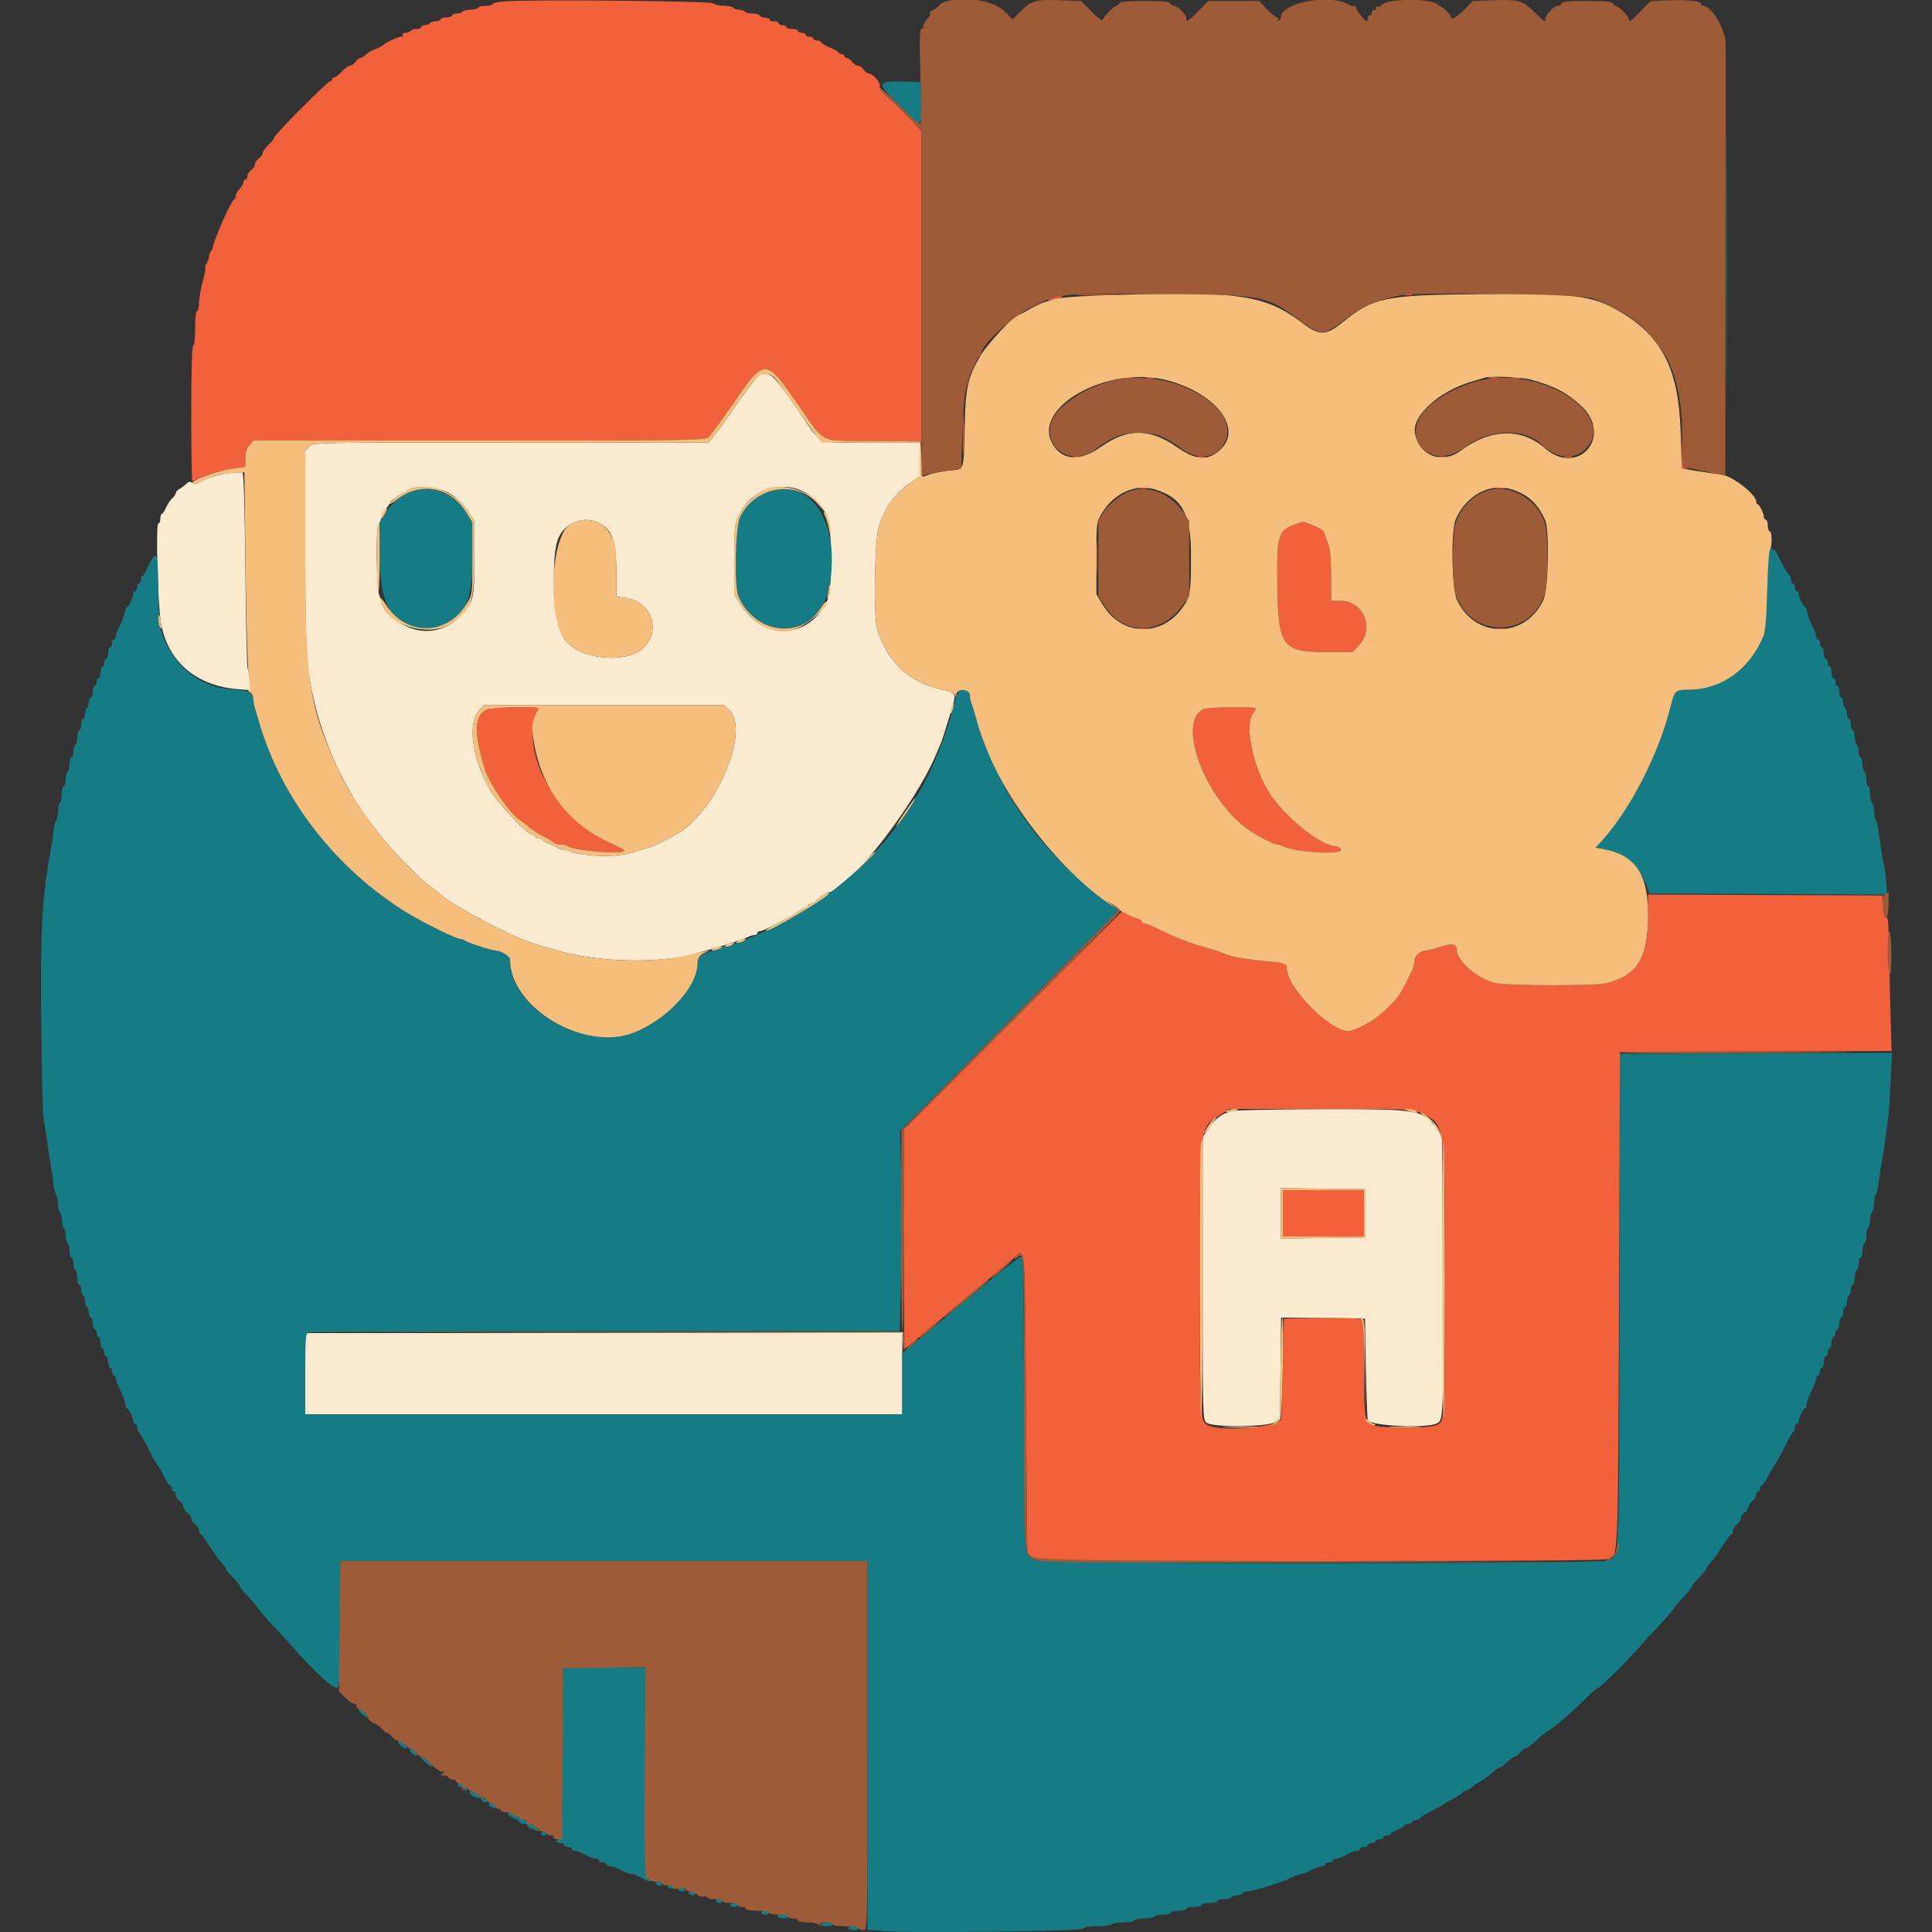
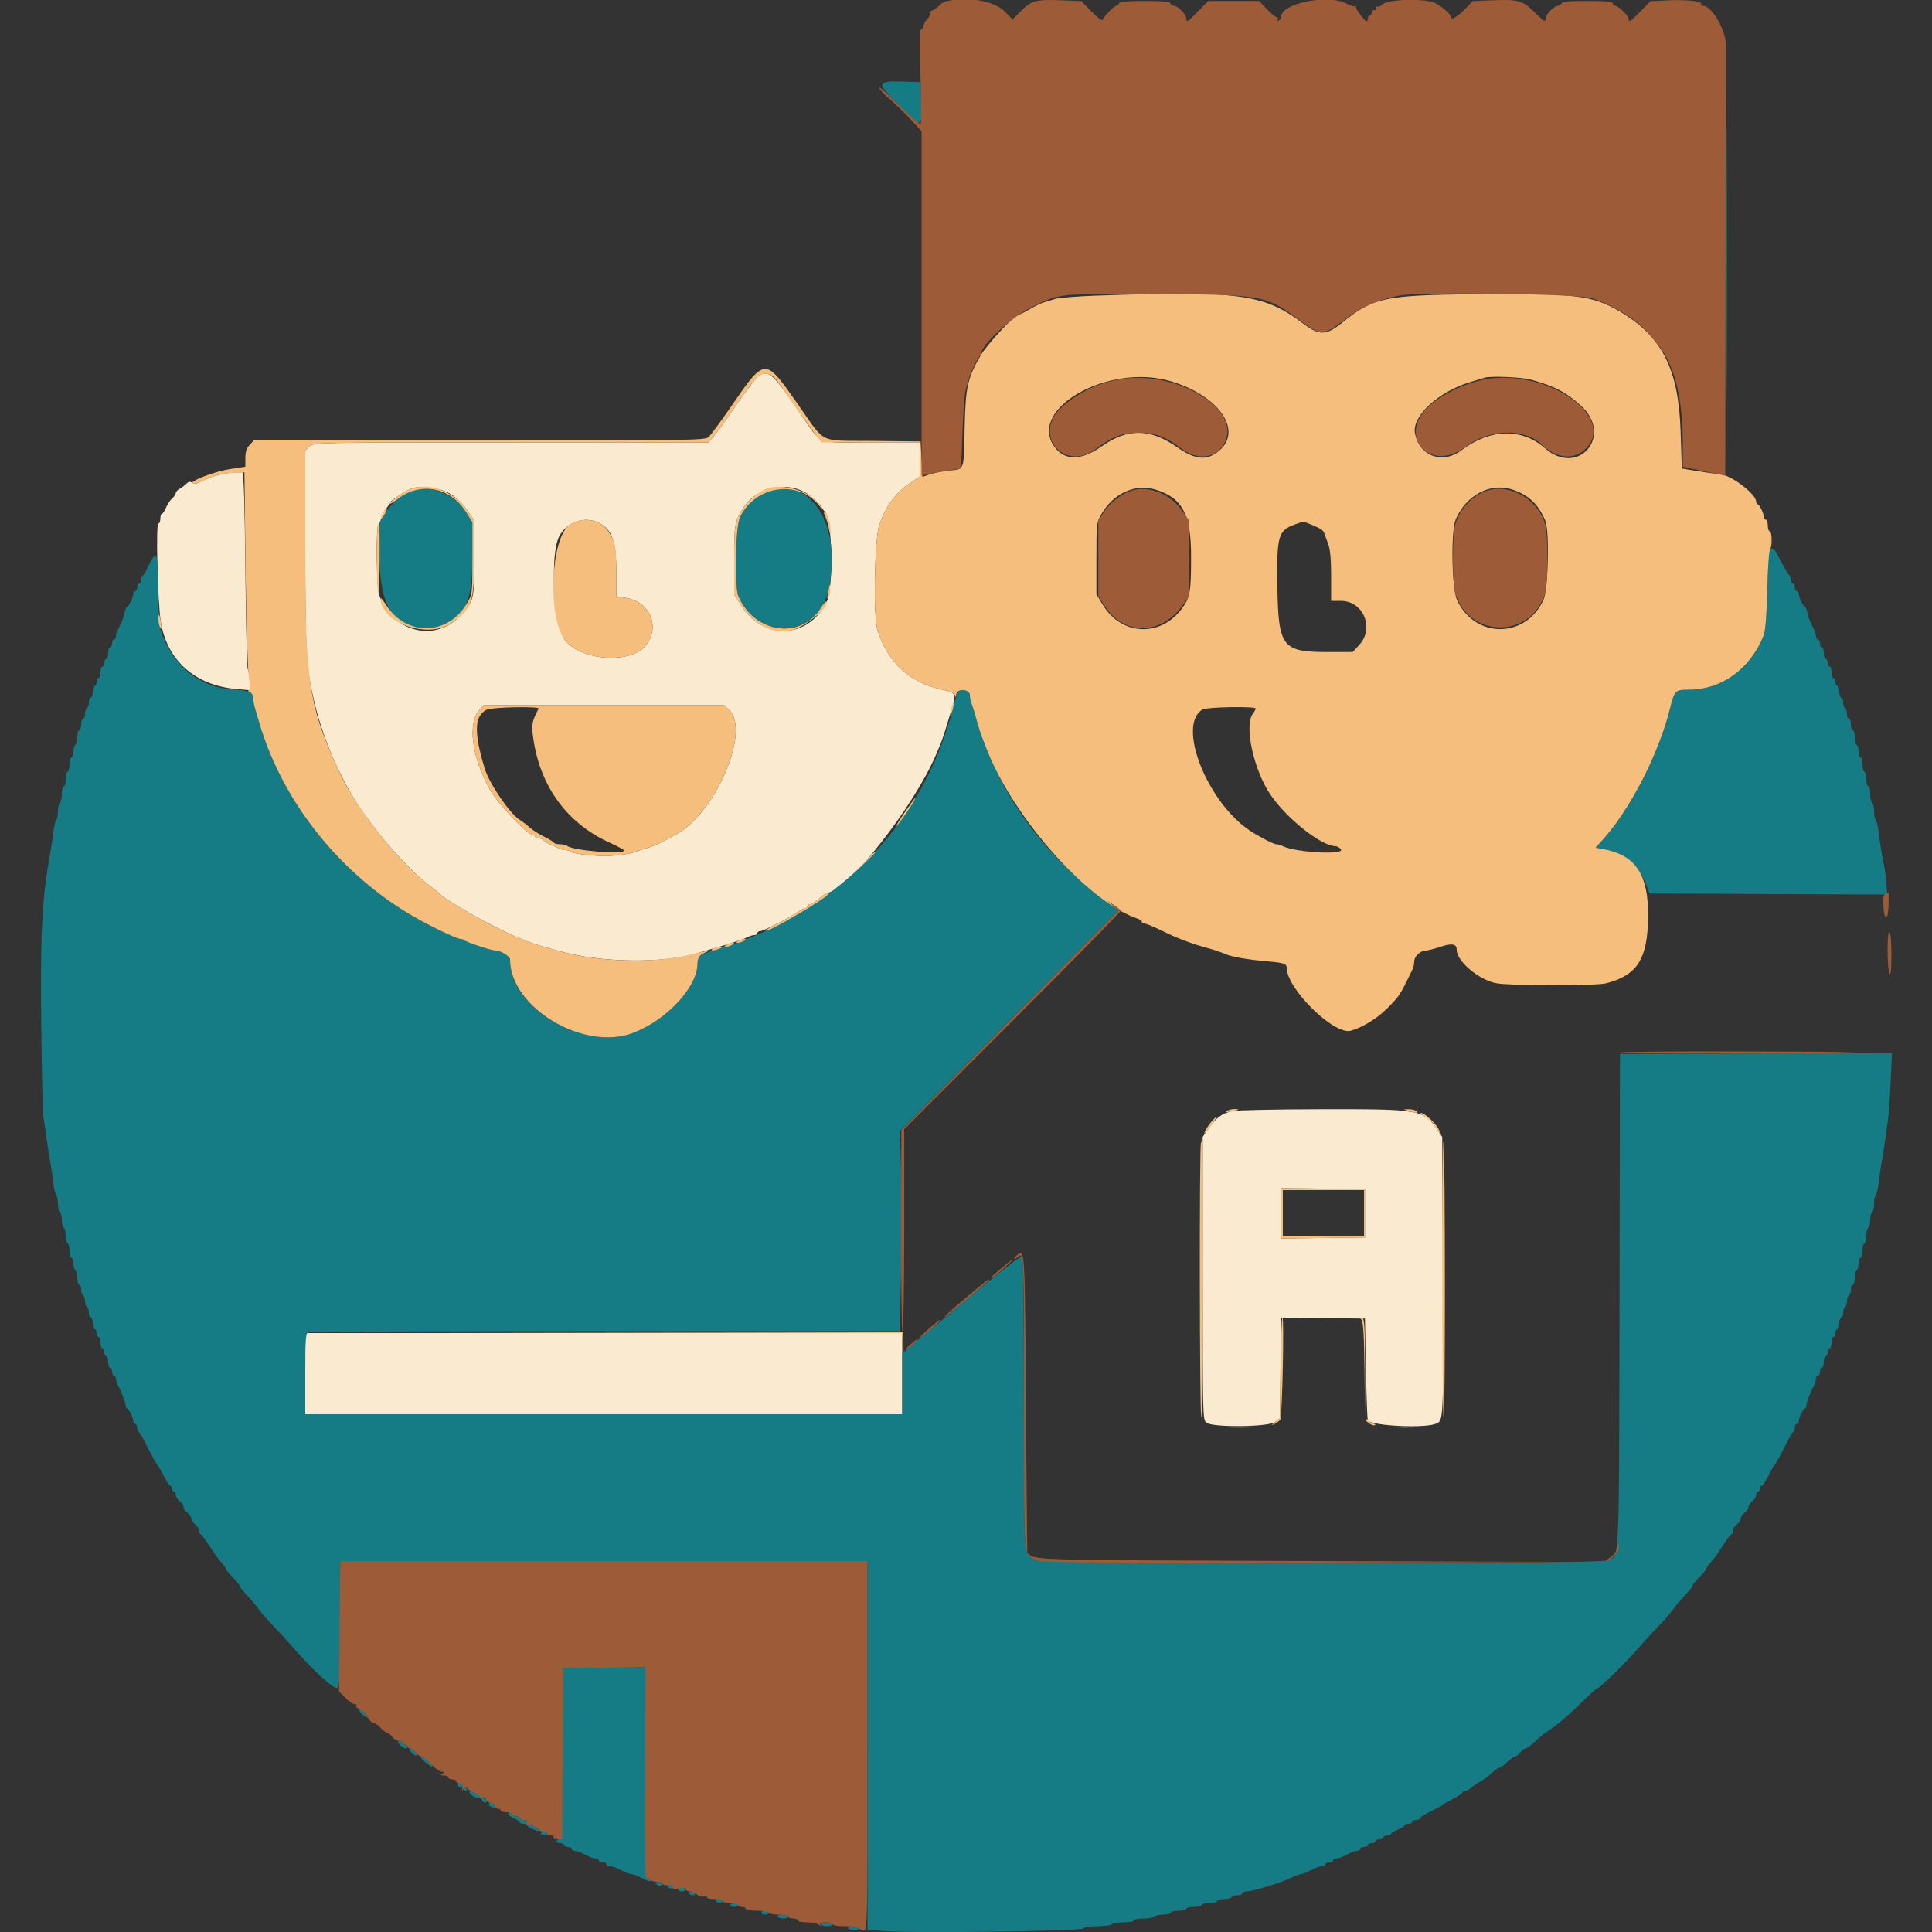
<svg xmlns="http://www.w3.org/2000/svg" viewBox="0, 0, 400,400" height="400" width="400" id="svg">
  <rect x="0" y="0" width="400" height="400" fill="#333333" stroke="none" />
  <g id="svgg">
    <path fill-rule="evenodd" fill="#faead0" stroke="none" d="M157.351 77.597 C 156.884 77.784,154.920 80.240,152.985 83.055 C 151.051 85.871,149.321 88.360,149.140 88.587 C 148.960 88.814,148.343 89.585,147.770 90.300 L 146.729 91.600 105.840 91.600 C 65.243 91.600,64.945 91.606,64.075 92.416 L 63.200 93.231 63.200 113.745 C 63.200 134.936,63.389 138.165,65.041 145.200 C 66.647 152.040,69.661 159.404,73.267 165.300 C 77.161 171.664,84.434 180.038,89.000 183.413 C 89.880 184.063,90.690 184.708,90.800 184.846 C 91.930 186.265,102.259 192.093,107.200 194.101 C 109.835 195.171,110.999 195.583,112.700 196.046 C 113.415 196.241,114.675 196.595,115.500 196.833 C 124.322 199.382,137.568 199.555,144.800 197.216 C 145.350 197.038,146.610 196.668,147.600 196.393 C 150.623 195.553,154.162 194.383,154.895 193.981 C 155.277 193.771,155.862 193.600,156.195 193.600 C 156.528 193.600,156.800 193.420,156.800 193.200 C 156.800 192.980,157.045 192.800,157.345 192.800 C 158.002 192.800,163.520 189.996,165.156 188.832 C 165.798 188.374,166.521 188.000,166.762 188.000 C 167.003 188.000,167.200 187.820,167.200 187.600 C 167.200 187.380,167.432 187.200,167.715 187.200 C 167.998 187.200,168.853 186.667,169.615 186.016 C 170.377 185.365,171.161 184.825,171.359 184.816 C 175.397 184.633,189.295 166.917,193.808 156.200 C 194.178 155.320,194.634 154.240,194.820 153.800 C 195.116 153.102,195.997 150.317,197.234 146.172 C 197.978 143.676,197.801 143.370,195.300 142.840 C 188.318 141.361,183.857 137.285,181.655 130.372 C 180.759 127.558,181.059 111.452,182.060 108.627 C 183.489 104.595,185.497 101.930,188.700 99.816 L 190.400 98.694 190.400 95.147 L 190.400 91.600 180.272 91.600 C 168.465 91.600,170.433 92.478,165.194 84.872 C 160.155 77.556,159.342 76.802,157.351 77.597 M48.000 97.873 C 45.938 98.018,43.609 98.682,41.631 99.688 C 40.631 100.196,40.122 100.268,39.742 99.952 C 39.360 99.635,39.052 99.691,38.580 100.163 C 38.227 100.516,37.592 100.990,37.169 101.217 C 36.746 101.443,36.400 101.826,36.400 102.067 C 36.400 102.309,36.071 102.797,35.670 103.153 C 35.268 103.509,34.684 104.385,34.372 105.100 C 34.060 105.815,33.669 106.400,33.502 106.400 C 33.336 106.400,33.200 106.850,33.200 107.400 C 33.200 107.950,33.008 108.400,32.773 108.400 C 32.242 108.400,32.638 124.450,33.271 128.600 C 34.508 136.702,40.373 141.935,49.039 142.667 L 52.001 142.917 51.766 140.959 C 51.638 139.881,51.413 138.730,51.268 138.400 C 51.123 138.070,50.913 128.815,50.802 117.833 C 50.672 104.984,50.457 97.845,50.200 97.807 C 49.980 97.774,48.990 97.804,48.000 97.873 M93.435 102.371 C 94.516 103.079,96.030 104.590,96.800 105.729 L 98.200 107.800 98.200 115.600 C 98.200 124.065,98.125 124.374,95.347 127.419 C 90.132 133.134,81.224 130.903,78.506 123.200 C 77.934 121.579,77.797 108.972,78.348 108.632 C 78.540 108.514,78.797 107.915,78.919 107.303 C 79.042 106.690,79.515 105.759,79.971 105.233 C 80.427 104.708,80.800 104.155,80.800 104.006 C 80.800 103.641,84.395 101.343,85.400 101.066 C 87.624 100.453,91.458 101.076,93.435 102.371 M167.341 102.359 C 168.370 103.067,169.520 104.131,169.897 104.723 C 170.273 105.316,170.679 105.890,170.799 106.000 C 172.313 107.393,172.610 121.536,171.187 124.504 C 167.485 132.230,158.245 132.738,153.550 125.475 L 152.000 123.076 152.000 115.957 C 152.000 108.518,152.101 107.955,153.962 105.068 C 156.759 100.726,163.101 99.442,167.341 102.359 M123.929 108.224 C 126.723 109.618,127.600 112.045,127.600 118.381 L 127.600 123.525 129.545 123.792 C 134.647 124.494,136.858 130.029,133.543 133.804 C 130.269 137.532,120.196 136.733,116.940 132.486 C 114.653 129.503,113.831 114.971,115.732 111.135 C 117.232 108.108,121.008 106.767,123.929 108.224 M150.925 146.966 C 155.533 151.236,148.034 168.640,139.763 172.874 C 139.123 173.201,137.970 173.822,137.200 174.253 C 136.430 174.684,134.990 175.274,134.000 175.564 C 133.010 175.854,131.840 176.238,131.400 176.418 C 130.458 176.803,126.712 177.285,125.000 177.241 C 122.172 177.170,118.571 176.705,118.220 176.366 C 118.011 176.165,117.514 176.000,117.115 176.000 C 116.716 176.000,116.077 175.832,115.695 175.626 C 115.313 175.421,114.415 175.017,113.700 174.729 C 112.985 174.440,112.400 174.069,112.400 173.902 C 112.400 173.736,112.040 173.600,111.600 173.600 C 111.160 173.600,110.800 173.420,110.800 173.200 C 110.800 172.980,110.543 172.800,110.229 172.800 C 109.135 172.800,102.993 166.295,101.419 163.470 C 97.631 156.672,96.750 149.721,99.320 146.900 L 100.139 146.000 125.011 146.000 L 149.883 146.000 150.925 146.966 M255.093 230.035 C 252.985 230.532,251.757 231.431,250.277 233.561 L 249.000 235.400 249.000 264.683 C 249.000 293.497,249.013 293.975,249.800 294.570 C 251.128 295.573,262.655 295.447,264.000 294.414 L 265.000 293.647 265.119 283.216 L 265.238 272.785 273.919 272.892 L 282.600 273.000 282.800 283.467 C 282.910 289.225,283.090 294.015,283.200 294.113 C 284.492 295.266,295.182 295.738,297.375 294.739 C 298.863 294.060,298.852 294.328,298.721 263.600 L 298.600 235.400 297.460 233.720 C 294.767 229.751,293.883 229.602,273.400 229.645 C 264.160 229.664,255.922 229.840,255.093 230.035 M282.600 251.200 L 282.600 256.200 273.900 256.308 L 265.200 256.416 265.200 251.200 L 265.200 245.984 273.900 246.092 L 282.600 246.200 282.600 251.200 M63.200 284.400 L 63.200 292.800 125.000 292.800 L 186.800 292.800 186.800 284.400 L 186.800 276.000 125.000 276.000 L 63.200 276.000 63.200 284.400" id="path0" />
    <path fill-rule="evenodd" fill="#157b85" stroke="none" d="M357.393 53.800 C 357.393 78.220,357.441 88.151,357.500 75.869 C 357.559 63.587,357.559 43.607,357.500 31.469 C 357.441 19.331,357.393 29.380,357.393 53.800 M182.816 17.380 C 182.387 17.897,182.924 18.599,186.359 22.018 C 190.968 26.604,190.880 26.625,190.715 20.972 L 190.600 17.000 186.961 16.886 C 184.089 16.796,183.215 16.900,182.816 17.380 M85.325 101.516 C 83.539 102.095,80.839 104.390,79.737 106.266 L 78.600 108.200 78.600 115.600 C 78.600 126.557,82.559 131.574,89.939 129.970 C 95.935 128.667,97.800 125.251,97.800 115.569 L 97.800 108.137 96.600 106.196 C 94.215 102.339,89.202 100.258,85.325 101.516 M159.402 101.471 C 157.060 102.133,154.458 104.497,153.213 107.096 C 152.234 109.138,151.990 121.421,152.887 123.481 C 157.023 132.977,169.410 132.038,171.548 122.067 C 174.321 109.138,168.315 98.954,159.402 101.471 M366.212 114.100 C 366.122 114.375,365.966 118.110,365.865 122.400 C 365.740 127.742,365.506 130.641,365.125 131.600 C 362.371 138.521,356.431 142.800,349.576 142.800 C 346.851 142.800,346.688 142.963,345.784 146.600 C 343.390 156.231,337.372 167.874,331.493 174.250 L 330.340 175.500 331.870 175.781 C 335.843 176.513,339.429 179.418,340.758 182.981 L 341.511 185.000 366.127 185.103 L 390.743 185.206 390.551 182.903 C 390.446 181.636,390.267 180.150,390.152 179.600 C 389.661 177.232,389.141 174.057,388.942 172.200 C 388.823 171.100,388.563 170.029,388.363 169.820 C 388.163 169.611,388.000 168.767,388.000 167.944 C 388.000 167.121,387.820 166.336,387.600 166.200 C 387.380 166.064,387.200 165.243,387.200 164.376 C 387.200 163.509,387.020 162.800,386.800 162.800 C 386.580 162.800,386.400 162.181,386.400 161.424 C 386.400 160.667,386.220 159.936,386.000 159.800 C 385.780 159.664,385.600 158.933,385.600 158.176 C 385.600 157.419,385.420 156.800,385.200 156.800 C 384.980 156.800,384.800 156.271,384.800 155.624 C 384.800 154.977,384.620 154.336,384.400 154.200 C 384.180 154.064,384.000 153.333,384.000 152.576 C 384.000 151.819,383.820 151.200,383.600 151.200 C 383.380 151.200,383.200 150.660,383.200 150.000 C 383.200 149.340,383.020 148.800,382.800 148.800 C 382.580 148.800,382.400 148.361,382.400 147.824 C 382.400 147.287,382.220 146.736,382.000 146.600 C 381.780 146.464,381.600 145.913,381.600 145.376 C 381.600 144.839,381.420 144.400,381.200 144.400 C 380.980 144.400,380.800 143.860,380.800 143.200 C 380.800 142.540,380.620 142.000,380.400 142.000 C 380.180 142.000,380.000 141.640,380.000 141.200 C 380.000 140.760,379.820 140.400,379.600 140.400 C 379.380 140.400,379.200 139.860,379.200 139.200 C 379.200 138.540,379.020 138.000,378.800 138.000 C 378.580 138.000,378.400 137.640,378.400 137.200 C 378.400 136.760,378.220 136.400,378.000 136.400 C 377.780 136.400,377.600 135.860,377.600 135.200 C 377.600 134.540,377.420 134.000,377.200 134.000 C 376.980 134.000,376.800 133.640,376.800 133.200 C 376.800 132.760,376.620 132.400,376.400 132.400 C 376.180 132.400,376.000 132.128,376.000 131.795 C 376.000 131.462,375.820 130.832,375.600 130.395 C 374.629 128.466,374.486 128.103,374.219 126.887 C 374.064 126.179,373.816 125.599,373.668 125.597 C 373.334 125.593,372.400 123.623,372.400 122.920 C 372.400 122.634,372.220 122.400,372.000 122.400 C 371.780 122.400,371.600 122.040,371.600 121.600 C 371.600 121.160,371.420 120.800,371.200 120.800 C 370.980 120.800,370.800 120.455,370.800 120.033 C 370.800 119.612,370.665 119.207,370.500 119.133 C 370.230 119.013,369.022 116.911,367.840 114.503 C 367.360 113.525,366.471 113.305,366.212 114.100 M31.546 115.652 C 31.210 116.173,30.681 117.185,30.370 117.900 C 30.059 118.615,29.669 119.200,29.502 119.200 C 29.336 119.200,29.200 119.560,29.200 120.000 C 29.200 120.440,29.020 120.800,28.800 120.800 C 28.580 120.800,28.400 121.160,28.400 121.600 C 28.400 122.040,28.220 122.400,28.000 122.400 C 27.780 122.400,27.600 122.634,27.600 122.920 C 27.600 123.623,26.666 125.593,26.332 125.597 C 26.184 125.599,25.936 126.179,25.781 126.887 C 25.625 127.595,25.313 128.540,25.087 128.987 C 24.139 130.860,24.000 131.218,24.000 131.795 C 24.000 132.128,23.820 132.400,23.600 132.400 C 23.380 132.400,23.200 132.760,23.200 133.200 C 23.200 133.640,23.020 134.000,22.800 134.000 C 22.580 134.000,22.400 134.540,22.400 135.200 C 22.400 135.860,22.220 136.400,22.000 136.400 C 21.780 136.400,21.600 136.760,21.600 137.200 C 21.600 137.640,21.420 138.000,21.200 138.000 C 20.980 138.000,20.800 138.540,20.800 139.200 C 20.800 139.860,20.620 140.400,20.400 140.400 C 20.180 140.400,20.000 140.760,20.000 141.200 C 20.000 141.640,19.820 142.000,19.600 142.000 C 19.380 142.000,19.200 142.540,19.200 143.200 C 19.200 143.860,19.020 144.400,18.800 144.400 C 18.580 144.400,18.400 144.839,18.400 145.376 C 18.400 145.913,18.220 146.464,18.000 146.600 C 17.780 146.736,17.600 147.287,17.600 147.824 C 17.600 148.361,17.420 148.800,17.200 148.800 C 16.980 148.800,16.800 149.340,16.800 150.000 C 16.800 150.660,16.620 151.200,16.400 151.200 C 16.180 151.200,16.000 151.819,16.000 152.576 C 16.000 153.333,15.820 154.064,15.600 154.200 C 15.380 154.336,15.200 154.977,15.200 155.624 C 15.200 156.271,15.020 156.800,14.800 156.800 C 14.580 156.800,14.400 157.419,14.400 158.176 C 14.400 158.933,14.220 159.664,14.000 159.800 C 13.780 159.936,13.600 160.667,13.600 161.424 C 13.600 162.181,13.420 162.800,13.200 162.800 C 12.980 162.800,12.800 163.509,12.800 164.376 C 12.800 165.243,12.620 166.064,12.400 166.200 C 12.180 166.336,12.000 167.121,12.000 167.944 C 12.000 168.767,11.837 169.611,11.637 169.820 C 11.437 170.029,11.177 171.100,11.058 172.200 C 10.940 173.300,10.645 175.280,10.404 176.600 C 8.683 185.991,8.326 192.871,8.543 212.400 C 8.652 222.190,8.855 230.740,8.995 231.400 C 9.135 232.060,9.412 233.860,9.610 235.400 C 9.808 236.940,10.166 239.280,10.407 240.600 C 10.647 241.920,10.940 243.900,11.058 245.000 C 11.177 246.100,11.437 247.171,11.637 247.380 C 11.837 247.589,12.000 248.433,12.000 249.256 C 12.000 250.079,12.180 250.864,12.400 251.000 C 12.620 251.136,12.800 251.856,12.800 252.600 C 12.800 253.344,12.980 254.064,13.200 254.200 C 13.420 254.336,13.600 255.056,13.600 255.800 C 13.600 256.544,13.780 257.264,14.000 257.400 C 14.220 257.536,14.400 258.267,14.400 259.024 C 14.400 259.781,14.580 260.400,14.800 260.400 C 15.020 260.400,15.200 260.929,15.200 261.576 C 15.200 262.223,15.380 262.864,15.600 263.000 C 15.820 263.136,16.000 263.867,16.000 264.624 C 16.000 265.381,16.180 266.000,16.400 266.000 C 16.620 266.000,16.800 266.439,16.800 266.976 C 16.800 267.513,16.980 268.064,17.200 268.200 C 17.420 268.336,17.600 268.876,17.600 269.400 C 17.600 269.924,17.780 270.464,18.000 270.600 C 18.220 270.736,18.400 271.287,18.400 271.824 C 18.400 272.361,18.580 272.800,18.800 272.800 C 19.020 272.800,19.200 273.340,19.200 274.000 C 19.200 274.660,19.380 275.200,19.600 275.200 C 19.820 275.200,20.000 275.560,20.000 276.000 C 20.000 276.440,20.180 276.800,20.400 276.800 C 20.620 276.800,20.800 277.340,20.800 278.000 C 20.800 278.660,20.980 279.200,21.200 279.200 C 21.420 279.200,21.600 279.560,21.600 280.000 C 21.600 280.440,21.780 280.800,22.000 280.800 C 22.220 280.800,22.400 281.340,22.400 282.000 C 22.400 282.660,22.580 283.200,22.800 283.200 C 23.020 283.200,23.200 283.560,23.200 284.000 C 23.200 284.440,23.380 284.800,23.600 284.800 C 23.820 284.800,24.000 285.072,24.000 285.405 C 24.000 285.738,24.165 286.323,24.366 286.705 C 25.208 288.302,26.000 290.364,26.000 290.960 C 26.000 291.312,26.135 291.601,26.300 291.603 C 26.659 291.607,27.600 293.544,27.600 294.280 C 27.600 294.566,27.780 294.800,28.000 294.800 C 28.220 294.800,28.400 295.145,28.400 295.567 C 28.400 295.988,28.542 296.393,28.715 296.467 C 28.888 296.540,29.519 297.590,30.116 298.800 C 31.271 301.136,32.466 303.269,32.805 303.600 C 32.918 303.710,33.442 304.655,33.968 305.700 C 34.495 306.745,35.077 307.600,35.263 307.600 C 35.448 307.600,35.600 307.870,35.600 308.200 C 35.600 308.530,35.780 308.800,36.000 308.800 C 36.220 308.800,36.400 309.120,36.400 309.512 C 36.400 309.903,36.760 310.483,37.200 310.800 C 37.640 311.117,38.000 311.657,38.000 312.000 C 38.000 312.343,38.360 312.883,38.800 313.200 C 39.240 313.517,39.600 314.057,39.600 314.400 C 39.600 314.743,39.960 315.283,40.400 315.600 C 40.840 315.917,41.200 316.482,41.200 316.855 C 41.200 317.228,41.353 317.593,41.540 317.667 C 41.830 317.780,42.673 318.957,44.600 321.939 C 44.820 322.279,45.405 323.015,45.900 323.575 C 46.395 324.134,46.800 324.723,46.800 324.883 C 46.800 325.042,47.430 325.803,48.200 326.573 C 48.970 327.343,49.600 328.138,49.600 328.338 C 49.600 328.539,50.276 329.400,51.102 330.252 C 51.928 331.103,53.051 332.430,53.597 333.200 C 54.144 333.970,55.493 335.523,56.595 336.651 C 57.698 337.780,59.500 339.740,60.600 341.007 C 64.796 345.841,69.052 349.742,69.812 349.451 C 70.313 349.259,70.400 347.296,70.400 336.213 L 70.400 323.200 125.000 323.200 L 179.600 323.200 179.600 361.364 L 179.600 399.528 183.055 399.816 C 188.805 400.295,224.123 399.830,224.309 399.273 C 224.410 398.970,225.454 398.800,227.210 398.800 C 228.718 398.800,230.064 398.620,230.200 398.400 C 230.336 398.180,231.427 398.000,232.624 398.000 C 233.821 398.000,234.800 397.820,234.800 397.600 C 234.800 397.380,235.689 397.200,236.776 397.200 C 237.863 397.200,238.864 397.020,239.000 396.800 C 239.136 396.580,239.957 396.400,240.824 396.400 C 241.691 396.400,242.400 396.220,242.400 396.000 C 242.400 395.780,243.120 395.600,244.000 395.600 C 244.880 395.600,245.600 395.420,245.600 395.200 C 245.600 394.980,246.320 394.800,247.200 394.800 C 248.080 394.800,248.800 394.620,248.800 394.400 C 248.800 394.180,249.520 394.000,250.400 394.000 C 251.280 394.000,252.000 393.820,252.000 393.600 C 252.000 393.380,252.619 393.200,253.376 393.200 C 254.133 393.200,254.864 393.020,255.000 392.800 C 255.136 392.580,255.687 392.400,256.224 392.400 C 256.761 392.400,257.200 392.220,257.200 392.000 C 257.200 391.780,257.638 391.600,258.172 391.600 C 259.386 391.600,265.279 389.773,267.338 388.758 C 268.184 388.341,269.123 388.000,269.426 388.000 C 269.728 388.000,270.617 387.640,271.400 387.200 C 272.183 386.760,273.179 386.400,273.612 386.400 C 274.045 386.400,274.400 386.220,274.400 386.000 C 274.400 385.780,274.760 385.600,275.200 385.600 C 275.640 385.600,276.000 385.420,276.000 385.200 C 276.000 384.980,276.272 384.800,276.605 384.800 C 276.938 384.800,277.568 384.620,278.005 384.400 C 278.442 384.180,279.158 383.820,279.595 383.600 C 280.032 383.380,280.662 383.200,280.995 383.200 C 281.328 383.200,281.600 383.020,281.600 382.800 C 281.600 382.580,281.960 382.400,282.400 382.400 C 282.840 382.400,283.200 382.220,283.200 382.000 C 283.200 381.780,283.560 381.600,284.000 381.600 C 284.440 381.600,284.800 381.420,284.800 381.200 C 284.800 380.980,285.160 380.800,285.600 380.800 C 286.040 380.800,286.400 380.620,286.400 380.400 C 286.400 380.180,286.760 380.000,287.200 380.000 C 287.640 380.000,288.000 379.854,288.000 379.675 C 288.000 379.496,288.630 379.102,289.400 378.800 C 290.170 378.498,290.800 378.104,290.800 377.925 C 290.800 377.746,291.160 377.600,291.600 377.600 C 292.040 377.600,292.400 377.420,292.400 377.200 C 292.400 376.980,292.760 376.800,293.200 376.800 C 293.640 376.800,294.000 376.641,294.000 376.447 C 294.000 376.253,295.035 375.592,296.300 374.979 C 297.565 374.366,298.690 373.755,298.800 373.622 C 298.910 373.489,299.855 372.935,300.900 372.391 C 301.945 371.847,302.800 371.266,302.800 371.101 C 302.800 370.935,303.036 370.800,303.325 370.800 C 303.613 370.800,304.198 370.485,304.625 370.100 C 305.051 369.715,305.907 369.138,306.526 368.819 C 307.145 368.499,308.179 367.734,308.822 367.119 C 309.466 366.503,310.176 366.000,310.400 366.000 C 310.624 366.000,311.372 365.460,312.063 364.800 C 312.754 364.140,313.522 363.600,313.771 363.600 C 314.020 363.600,314.483 363.240,314.800 362.800 C 315.117 362.360,315.585 362.000,315.840 362.000 C 316.095 362.000,317.015 361.325,317.885 360.500 C 318.754 359.675,319.901 358.746,320.433 358.435 C 321.823 357.623,324.904 354.988,327.842 352.100 C 329.241 350.725,330.492 349.600,330.621 349.600 C 331.139 349.600,336.478 344.373,339.400 341.007 C 340.500 339.740,342.302 337.780,343.405 336.651 C 344.507 335.523,345.856 333.970,346.403 333.200 C 346.949 332.430,348.072 331.103,348.898 330.252 C 349.724 329.400,350.400 328.539,350.400 328.338 C 350.400 328.138,351.030 327.343,351.800 326.573 C 352.570 325.803,353.200 325.042,353.200 324.883 C 353.200 324.723,353.605 324.134,354.100 323.575 C 354.595 323.015,355.180 322.279,355.400 321.939 C 357.327 318.957,358.170 317.780,358.460 317.667 C 358.647 317.593,358.800 317.228,358.800 316.855 C 358.800 316.482,359.160 315.917,359.600 315.600 C 360.040 315.283,360.400 314.743,360.400 314.400 C 360.400 314.057,360.760 313.517,361.200 313.200 C 361.640 312.883,362.000 312.343,362.000 312.000 C 362.000 311.657,362.360 311.117,362.800 310.800 C 363.240 310.483,363.600 309.903,363.600 309.512 C 363.600 309.120,363.780 308.800,364.000 308.800 C 364.220 308.800,364.400 308.530,364.400 308.200 C 364.400 307.870,364.552 307.600,364.737 307.600 C 364.923 307.600,365.505 306.745,366.032 305.700 C 366.558 304.655,367.082 303.710,367.195 303.600 C 367.534 303.269,368.729 301.136,369.884 298.800 C 370.481 297.590,371.112 296.540,371.285 296.467 C 371.458 296.393,371.600 295.988,371.600 295.567 C 371.600 295.145,371.780 294.800,372.000 294.800 C 372.220 294.800,372.400 294.566,372.400 294.280 C 372.400 293.544,373.341 291.607,373.700 291.603 C 373.865 291.601,374.000 291.312,374.000 290.960 C 374.000 290.364,374.792 288.302,375.634 286.705 C 375.835 286.323,376.000 285.738,376.000 285.405 C 376.000 285.072,376.180 284.800,376.400 284.800 C 376.620 284.800,376.800 284.440,376.800 284.000 C 376.800 283.560,376.980 283.200,377.200 283.200 C 377.420 283.200,377.600 282.660,377.600 282.000 C 377.600 281.340,377.780 280.800,378.000 280.800 C 378.220 280.800,378.400 280.440,378.400 280.000 C 378.400 279.560,378.580 279.200,378.800 279.200 C 379.020 279.200,379.200 278.660,379.200 278.000 C 379.200 277.340,379.380 276.800,379.600 276.800 C 379.820 276.800,380.000 276.440,380.000 276.000 C 380.000 275.560,380.180 275.200,380.400 275.200 C 380.620 275.200,380.800 274.660,380.800 274.000 C 380.800 273.340,380.980 272.800,381.200 272.800 C 381.420 272.800,381.600 272.361,381.600 271.824 C 381.600 271.287,381.780 270.736,382.000 270.600 C 382.220 270.464,382.400 269.924,382.400 269.400 C 382.400 268.876,382.580 268.336,382.800 268.200 C 383.020 268.064,383.200 267.513,383.200 266.976 C 383.200 266.439,383.380 266.000,383.600 266.000 C 383.820 266.000,384.000 265.381,384.000 264.624 C 384.000 263.867,384.180 263.136,384.400 263.000 C 384.620 262.864,384.800 262.223,384.800 261.576 C 384.800 260.929,384.980 260.400,385.200 260.400 C 385.420 260.400,385.600 259.781,385.600 259.024 C 385.600 258.267,385.780 257.536,386.000 257.400 C 386.220 257.264,386.400 256.544,386.400 255.800 C 386.400 255.056,386.580 254.336,386.800 254.200 C 387.020 254.064,387.200 253.344,387.200 252.600 C 387.200 251.856,387.380 251.136,387.600 251.000 C 387.820 250.864,388.000 250.079,388.000 249.256 C 388.000 248.433,388.163 247.589,388.363 247.380 C 388.563 247.171,388.823 246.100,388.942 245.000 C 389.060 243.900,389.353 241.920,389.593 240.600 C 389.834 239.280,390.192 236.940,390.390 235.400 C 390.588 233.860,390.839 232.060,390.947 231.400 C 391.056 230.740,391.274 227.454,391.433 224.097 L 391.721 217.995 363.561 218.097 L 335.400 218.200 335.305 269.400 C 335.202 325.051,335.336 322.049,332.913 323.062 C 330.878 323.913,216.053 323.855,214.404 323.002 C 211.860 321.687,212.001 323.571,211.994 290.611 C 211.991 274.105,211.854 260.389,211.689 260.131 C 211.494 259.823,207.174 263.182,199.096 269.925 L 186.800 280.187 186.800 286.494 L 186.800 292.800 125.000 292.800 L 63.200 292.800 63.200 284.443 C 63.200 277.191,63.284 276.053,63.833 275.843 C 64.181 275.709,91.874 275.600,125.373 275.600 L 186.281 275.600 186.569 263.819 C 186.728 257.340,186.739 248.025,186.594 243.119 L 186.331 234.200 208.962 211.338 L 231.592 188.476 227.696 185.543 C 218.569 178.674,210.666 169.066,206.191 159.400 C 204.144 154.979,203.474 153.334,202.771 151.000 C 201.888 148.070,201.696 147.413,201.199 145.600 C 200.928 144.610,200.643 143.575,200.565 143.300 C 200.412 142.752,199.261 142.641,198.550 143.106 C 198.303 143.268,197.738 144.840,197.295 146.600 C 191.188 170.847,172.788 189.477,147.741 196.776 C 144.906 197.603,144.400 198.044,144.400 199.691 C 144.400 204.382,137.676 211.471,130.885 213.940 C 120.762 217.620,105.600 208.635,105.600 198.957 C 105.600 197.981,103.936 196.810,102.520 196.790 C 101.681 196.778,96.537 195.070,96.138 194.671 C 95.989 194.522,95.622 194.400,95.323 194.400 C 94.450 194.400,87.678 191.068,84.200 188.926 C 69.504 179.878,58.244 165.354,53.636 149.500 C 53.396 148.675,53.020 147.402,52.800 146.672 C 52.580 145.941,52.400 144.957,52.400 144.486 C 52.400 143.299,51.482 142.930,47.996 142.717 C 41.148 142.297,35.564 137.621,33.255 130.372 C 33.000 129.571,32.788 126.145,32.772 122.572 C 32.740 115.398,32.517 114.140,31.546 115.652 M116.667 345.467 C 116.520 345.613,116.400 353.623,116.400 363.267 C 116.400 378.585,116.324 380.800,115.800 380.800 C 115.470 380.800,115.200 380.980,115.200 381.200 C 115.200 381.420,115.560 381.600,116.000 381.600 C 116.440 381.600,116.800 381.780,116.800 382.000 C 116.800 382.220,117.160 382.400,117.600 382.400 C 118.040 382.400,118.400 382.580,118.400 382.800 C 118.400 383.020,118.672 383.200,119.005 383.200 C 119.338 383.200,120.013 383.408,120.505 383.662 C 122.382 384.633,122.807 384.800,123.395 384.800 C 123.728 384.800,124.000 384.980,124.000 385.200 C 124.000 385.420,124.360 385.600,124.800 385.600 C 125.240 385.600,125.600 385.780,125.600 386.000 C 125.600 386.220,125.955 386.400,126.388 386.400 C 126.821 386.400,127.817 386.760,128.600 387.200 C 129.383 387.640,130.291 388.000,130.618 388.000 C 130.944 388.000,131.568 388.180,132.005 388.400 C 132.442 388.620,133.178 388.992,133.639 389.228 C 134.100 389.463,134.576 389.557,134.696 389.437 C 134.816 389.317,134.619 389.105,134.257 388.967 C 133.659 388.737,133.600 386.770,133.600 366.957 L 133.600 345.200 125.267 345.200 C 120.683 345.200,116.813 345.320,116.667 345.467 M74.451 354.300 C 75.108 355.137,75.685 355.586,76.118 355.594 C 76.293 355.597,75.986 355.150,75.436 354.600 C 74.292 353.456,73.631 353.254,74.451 354.300 M82.400 360.629 C 82.400 361.021,83.522 362.000,83.971 362.000 C 84.207 362.000,84.400 361.820,84.400 361.600 C 84.400 361.380,84.130 361.200,83.800 361.200 C 83.470 361.200,83.200 361.020,83.200 360.800 C 83.200 360.580,83.020 360.400,82.800 360.400 C 82.580 360.400,82.400 360.503,82.400 360.629 M84.800 362.229 C 84.800 362.653,86.036 363.697,86.267 363.467 C 86.392 363.341,86.217 362.960,85.876 362.619 C 85.241 361.984,84.800 361.824,84.800 362.229 M87.983 364.784 C 88.744 365.434,89.438 365.895,89.526 365.808 C 89.792 365.542,87.673 363.600,87.118 363.601 C 86.833 363.601,87.223 364.134,87.983 364.784 M94.800 369.600 C 94.800 369.820,95.055 370.000,95.367 370.000 C 95.678 370.000,96.014 370.225,96.112 370.500 C 96.210 370.775,96.437 370.863,96.616 370.696 C 96.795 370.529,96.595 370.129,96.171 369.809 C 95.259 369.119,94.800 369.049,94.800 369.600 M97.200 371.104 C 97.200 371.564,98.785 372.457,99.174 372.216 C 99.362 372.100,99.619 372.274,99.746 372.602 C 100.000 373.266,100.800 373.423,100.800 372.809 C 100.800 372.594,100.046 372.054,99.125 371.609 C 97.232 370.695,97.200 370.686,97.200 371.104 M101.200 373.557 C 101.200 373.754,101.485 374.024,101.833 374.157 C 102.811 374.533,102.941 374.451,102.400 373.800 C 101.848 373.135,101.200 373.004,101.200 373.557 M105.200 375.566 C 105.200 375.768,105.740 376.172,106.400 376.464 C 107.060 376.756,107.600 377.131,107.600 377.298 C 107.600 377.464,107.960 377.600,108.400 377.600 C 108.840 377.600,109.200 377.759,109.200 377.953 C 109.200 378.148,109.515 378.418,109.900 378.554 C 110.285 378.689,110.825 378.905,111.100 379.034 C 111.375 379.162,111.600 379.072,111.600 378.833 C 111.600 378.595,111.330 378.400,111.000 378.400 C 110.670 378.400,110.400 378.220,110.400 378.000 C 110.400 377.780,110.130 377.600,109.800 377.600 C 109.470 377.600,109.200 377.420,109.200 377.200 C 109.200 376.980,108.840 376.800,108.400 376.800 C 107.960 376.800,107.600 376.620,107.600 376.400 C 107.600 376.180,107.240 376.000,106.800 376.000 C 106.360 376.000,106.000 375.820,106.000 375.600 C 106.000 375.380,105.820 375.200,105.600 375.200 C 105.380 375.200,105.200 375.365,105.200 375.566 M112.000 379.600 C 112.000 379.820,112.270 380.000,112.600 380.000 C 112.930 380.000,113.200 379.820,113.200 379.600 C 113.200 379.380,112.930 379.200,112.600 379.200 C 112.270 379.200,112.000 379.380,112.000 379.600 M135.800 390.000 C 135.936 390.220,136.307 390.400,136.624 390.400 C 136.941 390.400,137.200 390.220,137.200 390.000 C 137.200 389.780,136.829 389.600,136.376 389.600 C 135.923 389.600,135.664 389.780,135.800 390.000 M138.226 390.358 C 138.104 390.555,138.268 390.817,138.589 390.941 C 139.215 391.180,139.748 390.682,139.322 390.256 C 138.961 389.894,138.485 389.939,138.226 390.358 M140.400 391.200 C 140.400 391.420,140.760 391.600,141.200 391.600 C 141.640 391.600,142.000 391.420,142.000 391.200 C 142.000 390.980,141.640 390.800,141.200 390.800 C 140.760 390.800,140.400 390.980,140.400 391.200 M142.600 392.000 C 142.736 392.220,143.107 392.400,143.424 392.400 C 143.741 392.400,144.000 392.220,144.000 392.000 C 144.000 391.780,143.629 391.600,143.176 391.600 C 142.723 391.600,142.464 391.780,142.600 392.000 M148.200 393.600 C 148.336 393.820,148.707 394.000,149.024 394.000 C 149.341 394.000,149.600 393.820,149.600 393.600 C 149.600 393.380,149.229 393.200,148.776 393.200 C 148.323 393.200,148.064 393.380,148.200 393.600 M151.200 394.400 C 151.200 394.620,151.560 394.800,152.000 394.800 C 152.440 394.800,152.800 394.620,152.800 394.400 C 152.800 394.180,152.440 394.000,152.000 394.000 C 151.560 394.000,151.200 394.180,151.200 394.400 M157.600 396.000 C 157.600 396.220,157.960 396.400,158.400 396.400 C 158.840 396.400,159.200 396.220,159.200 396.000 C 159.200 395.780,158.840 395.600,158.400 395.600 C 157.960 395.600,157.600 395.780,157.600 396.000 M161.000 396.800 C 161.136 397.020,161.687 397.200,162.224 397.200 C 162.761 397.200,163.200 397.020,163.200 396.800 C 163.200 396.580,162.649 396.400,161.976 396.400 C 161.263 396.400,160.856 396.567,161.000 396.800 M170.000 398.400 C 170.000 398.620,170.540 398.800,171.200 398.800 C 171.860 398.800,172.400 398.620,172.400 398.400 C 172.400 398.180,171.860 398.000,171.200 398.000 C 170.540 398.000,170.000 398.180,170.000 398.400 M175.600 399.200 C 175.600 399.420,176.151 399.600,176.824 399.600 C 177.537 399.600,177.944 399.433,177.800 399.200 C 177.664 398.980,177.113 398.800,176.576 398.800 C 176.039 398.800,175.600 398.980,175.600 399.200" id="path1" />
-     <path fill-rule="evenodd" fill="#f1613b" stroke="none" d="M104.500 0.279 C 103.125 0.367,102.000 0.610,102.000 0.819 C 102.000 1.029,101.381 1.200,100.624 1.200 C 99.867 1.200,99.136 1.380,99.000 1.600 C 98.864 1.820,98.144 2.000,97.400 2.000 C 96.656 2.000,95.936 2.180,95.800 2.400 C 95.664 2.620,95.113 2.800,94.576 2.800 C 94.039 2.800,93.600 2.980,93.600 3.200 C 93.600 3.420,93.060 3.600,92.400 3.600 C 91.740 3.600,91.200 3.780,91.200 4.000 C 91.200 4.220,90.761 4.400,90.224 4.400 C 89.687 4.400,89.136 4.580,89.000 4.800 C 88.864 5.020,88.403 5.200,87.976 5.200 C 87.549 5.200,87.200 5.380,87.200 5.600 C 87.200 5.820,86.761 6.000,86.224 6.000 C 85.687 6.000,85.136 6.180,85.000 6.400 C 84.864 6.620,84.393 6.800,83.953 6.800 C 83.513 6.800,83.264 6.980,83.400 7.200 C 83.536 7.420,83.394 7.600,83.085 7.600 C 82.425 7.600,80.061 8.702,79.200 9.411 C 78.870 9.683,78.164 10.039,77.631 10.202 C 77.098 10.365,76.299 10.836,75.855 11.249 C 75.412 11.662,74.853 12.000,74.613 12.000 C 74.373 12.000,73.917 12.360,73.600 12.800 C 73.283 13.240,72.775 13.600,72.472 13.600 C 72.169 13.600,71.417 14.140,70.800 14.800 C 70.183 15.460,69.481 16.000,69.240 16.000 C 68.998 16.000,68.800 16.180,68.800 16.400 C 68.800 16.620,68.613 16.800,68.385 16.800 C 67.839 16.800,56.800 27.904,56.800 28.454 C 56.800 28.688,56.260 29.383,55.600 30.000 C 54.940 30.617,54.400 31.369,54.400 31.672 C 54.400 31.975,54.040 32.483,53.600 32.800 C 53.160 33.117,52.800 33.657,52.800 34.000 C 52.800 34.343,52.440 34.883,52.000 35.200 C 51.560 35.517,51.200 36.097,51.200 36.488 C 51.200 36.880,51.020 37.200,50.800 37.200 C 50.580 37.200,50.400 37.436,50.400 37.725 C 50.400 38.013,50.040 38.636,49.600 39.108 C 49.160 39.580,48.800 40.229,48.800 40.550 C 48.800 40.871,48.665 41.193,48.500 41.267 C 47.892 41.537,44.491 49.098,44.130 50.983 C 44.047 51.413,43.849 51.863,43.690 51.983 C 43.530 52.102,43.337 52.650,43.261 53.200 C 43.185 53.750,42.934 54.429,42.704 54.710 C 42.474 54.990,42.385 55.318,42.506 55.440 C 42.627 55.561,42.383 56.861,41.963 58.329 C 41.543 59.796,41.200 61.763,41.200 62.699 C 41.200 63.634,41.020 64.400,40.800 64.400 C 40.563 64.400,40.400 65.867,40.400 68.000 C 40.400 70.133,40.237 71.600,40.000 71.600 C 39.741 71.600,39.600 76.533,39.600 85.600 C 39.600 93.300,39.702 99.600,39.826 99.600 C 39.950 99.600,41.015 99.159,42.193 98.620 C 43.371 98.082,45.789 97.412,47.567 97.132 L 50.800 96.623 50.800 94.781 C 50.800 93.373,51.018 92.735,51.726 92.070 L 52.652 91.200 99.281 91.200 C 143.126 91.200,145.958 91.158,146.694 90.500 C 147.125 90.115,149.153 87.370,151.200 84.400 C 158.444 73.892,158.289 73.903,165.023 83.456 C 171.156 92.158,169.129 91.154,180.830 91.287 L 190.801 91.400 190.800 59.289 L 190.800 27.178 188.500 24.682 C 187.235 23.309,185.246 21.379,184.079 20.393 C 182.522 19.077,182.012 18.396,182.160 17.831 C 182.361 17.064,180.682 15.202,179.788 15.200 C 179.562 15.200,179.117 14.840,178.800 14.400 C 178.483 13.960,177.943 13.600,177.600 13.600 C 177.257 13.600,176.717 13.240,176.400 12.800 C 176.083 12.360,175.593 12.000,175.312 12.000 C 175.030 12.000,174.800 11.820,174.800 11.600 C 174.800 11.380,174.530 11.200,174.200 11.200 C 173.870 11.200,173.600 11.057,173.600 10.882 C 173.600 10.707,172.790 10.230,171.800 9.822 C 170.810 9.413,170.000 8.927,170.000 8.740 C 170.000 8.553,169.640 8.400,169.200 8.400 C 168.760 8.400,168.400 8.220,168.400 8.000 C 168.400 7.780,168.040 7.600,167.600 7.600 C 167.160 7.600,166.800 7.420,166.800 7.200 C 166.800 6.980,166.440 6.800,166.000 6.800 C 165.560 6.800,165.200 6.620,165.200 6.400 C 165.200 6.180,164.660 6.000,164.000 6.000 C 163.340 6.000,162.800 5.820,162.800 5.600 C 162.800 5.380,162.440 5.200,162.000 5.200 C 161.560 5.200,161.200 5.020,161.200 4.800 C 161.200 4.580,160.739 4.400,160.176 4.400 C 159.613 4.400,159.240 4.258,159.348 4.085 C 159.455 3.912,159.060 3.730,158.471 3.681 C 157.882 3.633,157.340 3.415,157.267 3.197 C 157.193 2.978,156.529 2.800,155.790 2.800 C 155.052 2.800,154.336 2.620,154.200 2.400 C 154.064 2.180,153.524 2.000,153.000 2.000 C 152.476 2.000,151.936 1.820,151.800 1.600 C 151.664 1.380,150.789 1.200,149.856 1.200 C 148.923 1.200,147.935 0.975,147.660 0.700 C 147.172 0.212,111.085 -0.140,104.500 0.279 M223.720 61.098 C 225.655 61.172,228.715 61.171,230.520 61.097 C 232.324 61.023,230.740 60.963,227.000 60.964 C 223.260 60.964,221.784 61.025,223.720 61.098 M255.105 61.083 C 255.602 61.179,256.322 61.175,256.705 61.075 C 257.087 60.975,256.680 60.896,255.800 60.901 C 254.920 60.905,254.607 60.987,255.105 61.083 M290.900 61.076 C 291.285 61.176,291.915 61.176,292.300 61.076 C 292.685 60.975,292.370 60.893,291.600 60.893 C 290.830 60.893,290.515 60.975,290.900 61.076 M324.100 61.076 C 324.485 61.176,325.115 61.176,325.500 61.076 C 325.885 60.975,325.570 60.893,324.800 60.893 C 324.030 60.893,323.715 60.975,324.100 61.076 M218.400 61.488 C 217.850 61.587,217.243 61.819,217.051 62.003 C 216.859 62.187,217.368 62.188,218.183 62.004 C 218.997 61.820,219.769 61.564,219.898 61.435 C 220.143 61.190,220.043 61.194,218.400 61.488 M232.705 78.283 C 233.202 78.379,233.922 78.375,234.305 78.275 C 234.687 78.175,234.280 78.096,233.400 78.101 C 232.520 78.105,232.207 78.187,232.705 78.283 M237.505 78.283 C 238.002 78.379,238.722 78.375,239.105 78.275 C 239.487 78.175,239.080 78.096,238.200 78.101 C 237.320 78.105,237.007 78.187,237.505 78.283 M308.300 78.282 C 308.795 78.378,309.605 78.378,310.100 78.282 C 310.595 78.187,310.190 78.109,309.200 78.109 C 308.210 78.109,307.805 78.187,308.300 78.282 M313.100 78.282 C 313.595 78.378,314.405 78.378,314.900 78.282 C 315.395 78.187,314.990 78.109,314.000 78.109 C 313.010 78.109,312.605 78.187,313.100 78.282 M199.363 90.000 C 199.363 93.630,199.423 95.115,199.498 93.300 C 199.572 91.485,199.572 88.515,199.498 86.700 C 199.423 84.885,199.363 86.370,199.363 90.000 M348.182 91.499 L 348.200 97.000 349.200 97.039 C 350.047 97.071,350.064 97.052,349.311 96.913 C 348.453 96.755,348.418 96.565,348.294 91.374 L 348.165 85.999 348.182 91.499 M329.862 88.200 C 329.996 89.080,330.172 89.875,330.253 89.967 C 330.556 90.310,330.329 88.168,329.981 87.400 C 329.729 86.842,329.693 87.085,329.862 88.200 M222.305 94.683 C 222.802 94.779,223.522 94.775,223.905 94.675 C 224.287 94.575,223.880 94.496,223.000 94.501 C 222.120 94.505,221.807 94.587,222.305 94.683 M247.905 94.683 C 248.402 94.779,249.122 94.775,249.505 94.675 C 249.887 94.575,249.480 94.496,248.600 94.501 C 247.720 94.505,247.407 94.587,247.905 94.683 M297.905 94.683 C 298.402 94.779,299.122 94.775,299.505 94.675 C 299.887 94.575,299.480 94.496,298.600 94.501 C 297.720 94.505,297.407 94.587,297.905 94.683 M323.905 94.683 C 324.402 94.779,325.122 94.775,325.505 94.675 C 325.887 94.575,325.480 94.496,324.600 94.501 C 323.720 94.505,323.407 94.587,323.905 94.683 M236.100 101.076 C 236.485 101.176,237.115 101.176,237.500 101.076 C 237.885 100.975,237.570 100.893,236.800 100.893 C 236.030 100.893,235.715 100.975,236.100 101.076 M309.905 101.083 C 310.402 101.179,311.122 101.175,311.505 101.075 C 311.887 100.975,311.480 100.896,310.600 100.901 C 309.720 100.905,309.407 100.987,309.905 101.083 M268.131 108.558 C 264.612 109.840,264.316 110.881,264.472 121.452 C 264.655 133.913,265.476 134.998,274.729 134.999 L 280.059 135.000 281.429 133.506 C 284.619 130.028,282.252 124.400,277.600 124.400 L 275.600 124.400 275.594 119.300 C 275.590 115.716,275.407 113.724,274.980 112.600 C 274.645 111.720,274.273 110.707,274.152 110.350 C 273.939 109.717,273.393 109.379,271.081 108.450 C 269.807 107.937,269.837 107.936,268.131 108.558 M226.959 115.600 C 226.959 118.790,227.021 120.095,227.097 118.500 C 227.173 116.905,227.173 114.295,227.097 112.700 C 227.021 111.105,226.959 112.410,226.959 115.600 M246.557 115.600 C 246.557 118.570,246.620 119.785,246.697 118.300 C 246.774 116.815,246.774 114.385,246.697 112.900 C 246.620 111.415,246.557 112.630,246.557 115.600 M235.705 130.287 C 236.314 130.379,237.214 130.377,237.705 130.282 C 238.197 130.187,237.700 130.111,236.600 130.114 C 235.500 130.117,235.097 130.195,235.705 130.287 M309.705 130.287 C 310.314 130.379,311.214 130.377,311.705 130.282 C 312.197 130.187,311.700 130.111,310.600 130.114 C 309.500 130.117,309.097 130.195,309.705 130.287 M100.800 146.919 C 98.194 148.132,98.068 151.616,100.358 159.137 C 101.307 162.252,105.546 168.454,107.600 169.732 C 108.150 170.074,109.050 170.770,109.600 171.278 C 110.150 171.786,111.500 172.652,112.600 173.201 C 113.700 173.750,114.660 174.335,114.733 174.500 C 114.807 174.665,115.362 174.800,115.967 174.800 C 116.572 174.800,117.195 174.929,117.353 175.086 C 118.349 176.083,129.201 177.011,129.200 176.100 C 129.199 175.935,127.874 175.204,126.254 174.476 C 114.807 169.329,107.221 155.036,111.512 146.700 C 111.766 146.206,101.899 146.408,100.800 146.919 M249.000 146.883 C 243.534 150.018,249.927 166.212,258.951 172.092 C 260.760 173.271,263.737 174.800,264.223 174.800 C 264.546 174.800,265.123 174.958,265.505 175.151 C 268.218 176.521,278.664 177.082,277.600 175.800 C 277.326 175.470,276.849 175.200,276.540 175.200 C 273.576 175.200,266.279 169.403,262.946 164.400 C 259.509 159.242,257.569 150.180,259.387 147.776 C 259.710 147.349,259.980 146.865,259.987 146.700 C 260.008 146.205,249.889 146.373,249.000 146.883 M341.196 190.297 C 341.190 198.401,338.925 201.899,332.600 203.572 C 330.488 204.131,312.827 204.126,309.795 203.565 C 306.214 202.903,301.600 199.025,301.600 196.677 C 301.600 195.411,300.646 195.226,298.226 196.025 C 296.934 196.451,295.584 196.800,295.227 196.800 C 294.102 196.800,292.800 197.995,292.800 199.028 C 292.800 199.569,292.643 200.323,292.450 200.705 C 292.258 201.087,291.749 202.120,291.320 203.000 C 289.890 205.933,289.420 206.585,287.093 208.876 C 284.999 210.935,282.109 212.702,279.697 213.396 C 276.256 214.386,266.400 204.733,266.400 200.373 C 266.400 199.534,265.785 199.328,262.400 199.037 C 258.276 198.681,255.002 198.106,253.600 197.491 C 252.830 197.153,251.390 196.659,250.400 196.392 C 248.350 195.840,246.608 195.282,245.300 194.760 C 244.805 194.562,243.995 194.244,243.500 194.053 C 243.005 193.862,241.450 193.142,240.044 192.453 C 238.638 191.764,237.243 191.200,236.944 191.200 C 236.645 191.200,236.400 191.041,236.400 190.847 C 236.400 190.652,236.085 190.387,235.700 190.258 C 235.315 190.128,234.427 189.686,233.727 189.276 L 232.454 188.530 209.833 211.165 L 187.212 233.800 187.199 254.800 C 187.192 266.350,187.189 276.586,187.193 277.547 L 187.200 279.295 188.700 278.160 C 189.525 277.536,190.871 276.409,191.691 275.656 C 192.512 274.903,193.592 274.008,194.091 273.667 C 194.591 273.326,195.090 272.935,195.200 272.798 C 195.310 272.662,197.290 270.971,199.600 269.041 C 205.136 264.415,205.061 264.477,207.586 262.399 C 208.789 261.410,210.131 260.282,210.568 259.894 C 212.194 258.451,212.193 258.431,212.406 290.433 C 212.520 307.465,212.655 321.448,212.706 321.506 C 214.284 323.286,211.075 323.197,273.681 323.199 C 314.268 323.200,332.248 323.070,332.903 322.772 C 335.114 321.764,334.984 324.794,335.200 269.200 L 335.400 217.800 363.516 217.697 L 391.632 217.595 391.401 209.497 C 391.274 205.044,391.132 198.768,391.085 195.551 C 391.022 191.200,390.877 189.748,390.521 189.885 C 390.190 190.012,390.005 189.346,389.921 187.735 L 389.800 185.400 365.500 185.297 L 341.200 185.194 341.196 190.297 M294.207 230.445 C 299.265 232.823,299.200 232.369,299.200 265.254 C 299.200 295.380,299.268 294.521,296.836 295.197 C 294.937 295.724,286.606 295.708,284.681 295.174 C 282.513 294.572,282.400 293.981,282.400 283.223 C 282.400 275.616,282.289 273.606,281.848 273.240 C 281.466 272.922,278.925 272.816,273.548 272.891 L 265.800 273.000 265.576 283.400 C 265.453 289.120,265.318 293.848,265.276 293.906 C 264.120 295.510,253.062 296.431,250.263 295.156 C 248.400 294.307,248.400 294.302,248.400 265.076 C 248.400 232.368,248.241 233.619,252.778 230.732 L 254.557 229.600 273.483 229.600 C 291.912 229.600,292.456 229.622,294.207 230.445 M265.600 251.200 L 265.600 256.000 274.000 256.000 L 282.400 256.000 282.400 251.200 L 282.400 246.400 274.000 246.400 L 265.600 246.400 265.600 251.200" id="path2" />
    <path fill-rule="evenodd" fill="#f5be7d" stroke="none" d="M226.800 61.212 C 222.950 61.348,219.170 61.659,218.400 61.903 C 217.630 62.147,216.550 62.480,216.000 62.644 C 215.450 62.808,214.137 63.450,213.082 64.071 C 212.028 64.692,211.018 65.200,210.838 65.200 C 210.042 65.200,204.403 71.239,203.077 73.512 C 200.351 78.183,199.906 80.136,199.728 88.200 C 199.518 97.755,199.747 97.078,196.603 97.414 C 195.174 97.568,193.329 97.926,192.502 98.211 L 191.000 98.729 190.800 95.064 L 190.600 91.400 180.735 91.293 C 169.157 91.168,171.164 92.169,165.023 83.456 C 158.289 73.903,158.444 73.892,151.200 84.400 C 149.153 87.370,147.125 90.115,146.694 90.500 C 145.958 91.158,143.123 91.200,99.225 91.200 L 52.539 91.200 51.670 92.126 C 51.045 92.791,50.800 93.554,50.800 94.837 L 50.800 96.623 47.566 97.132 C 44.307 97.645,39.119 99.656,39.865 100.117 C 40.086 100.253,40.972 100.036,41.834 99.633 C 44.552 98.361,45.734 98.044,48.200 97.920 L 50.600 97.800 50.845 117.800 C 50.985 129.199,51.277 138.828,51.523 140.190 C 51.818 141.823,51.825 142.661,51.544 142.834 C 51.298 142.987,51.387 143.186,51.766 143.332 C 52.115 143.465,52.400 143.973,52.400 144.459 C 52.400 144.945,52.580 145.941,52.800 146.672 C 53.020 147.402,53.396 148.675,53.636 149.500 C 58.244 165.354,69.504 179.878,84.200 188.926 C 87.678 191.068,94.450 194.400,95.323 194.400 C 95.622 194.400,95.989 194.522,96.138 194.671 C 96.537 195.070,101.681 196.778,102.520 196.790 C 103.727 196.807,105.600 197.979,105.600 198.716 C 105.600 208.598,120.851 217.705,131.000 213.883 C 137.940 211.269,144.375 204.393,144.406 199.558 C 144.414 198.305,144.805 197.734,146.011 197.211 L 147.000 196.783 146.000 196.960 C 145.450 197.057,143.920 197.399,142.600 197.719 C 135.105 199.538,123.554 199.160,115.500 196.833 C 114.675 196.595,113.415 196.241,112.700 196.046 C 111.282 195.660,110.287 195.324,108.900 194.764 C 108.405 194.564,107.595 194.241,107.100 194.047 C 102.601 192.284,91.924 186.257,90.800 184.846 C 90.690 184.708,89.880 184.063,89.000 183.413 C 83.011 178.986,73.905 167.639,70.533 160.400 C 63.913 146.190,63.200 141.656,63.200 113.745 L 63.200 93.231 64.075 92.416 C 64.945 91.606,65.243 91.600,105.840 91.600 L 146.729 91.600 147.770 90.300 C 148.343 89.585,148.960 88.814,149.140 88.587 C 149.321 88.360,151.050 85.873,152.983 83.059 C 156.585 77.816,157.616 76.922,159.311 77.566 C 160.336 77.956,160.410 78.047,164.832 84.400 C 166.592 86.930,168.496 89.585,169.061 90.300 L 170.089 91.600 180.244 91.600 L 190.400 91.600 190.400 95.147 L 190.400 98.694 188.700 99.816 C 185.497 101.930,183.489 104.595,182.060 108.627 C 181.059 111.452,180.759 127.558,181.655 130.372 C 183.855 137.278,188.320 141.362,195.282 142.836 C 196.746 143.146,197.626 143.549,197.736 143.960 C 197.881 144.503,197.914 144.495,197.954 143.908 C 198.051 142.448,200.800 142.542,200.800 144.005 C 200.800 144.421,200.961 145.176,201.158 145.681 C 201.355 146.187,201.736 147.410,202.005 148.400 C 202.564 150.462,203.122 152.204,203.640 153.500 C 203.838 153.995,204.160 154.805,204.355 155.300 C 210.011 169.657,225.490 186.923,235.700 190.264 C 236.085 190.390,236.400 190.652,236.400 190.847 C 236.400 191.041,236.645 191.200,236.944 191.200 C 237.243 191.200,238.638 191.764,240.044 192.453 C 241.450 193.142,243.005 193.862,243.500 194.053 C 243.995 194.244,244.805 194.562,245.300 194.760 C 246.608 195.282,248.350 195.840,250.400 196.392 C 251.390 196.659,252.830 197.153,253.600 197.491 C 255.002 198.106,258.276 198.681,262.400 199.037 C 265.785 199.328,266.400 199.534,266.400 200.373 C 266.400 204.733,276.256 214.386,279.697 213.396 C 282.109 212.702,284.999 210.935,287.093 208.876 C 289.420 206.585,289.890 205.933,291.320 203.000 C 291.749 202.120,292.258 201.087,292.450 200.705 C 292.643 200.323,292.800 199.569,292.800 199.028 C 292.800 197.995,294.102 196.800,295.227 196.800 C 295.584 196.800,296.934 196.451,298.226 196.025 C 300.646 195.226,301.600 195.411,301.600 196.677 C 301.600 199.025,306.214 202.903,309.795 203.565 C 312.827 204.126,330.488 204.131,332.600 203.572 C 339.043 201.867,341.139 198.506,341.222 189.741 C 341.304 180.999,338.645 177.029,331.870 175.781 L 330.340 175.500 331.493 174.250 C 337.372 167.874,343.390 156.231,345.784 146.600 C 346.688 142.963,346.851 142.800,349.576 142.800 C 356.431 142.800,362.365 138.526,365.126 131.600 C 365.510 130.638,365.746 127.696,365.881 122.200 C 365.990 117.800,366.241 114.029,366.439 113.820 C 366.932 113.301,366.898 110.000,366.400 110.000 C 366.180 110.000,366.000 109.460,366.000 108.800 C 366.000 108.140,365.820 107.600,365.600 107.600 C 365.380 107.600,365.200 107.366,365.200 107.080 C 365.200 106.344,364.259 104.407,363.900 104.403 C 363.735 104.401,363.600 104.165,363.600 103.878 C 363.600 102.281,358.429 98.351,356.096 98.176 C 355.273 98.114,353.160 97.823,351.400 97.529 L 348.200 96.995 347.952 89.352 C 347.532 76.376,344.127 69.664,335.338 64.481 C 329.659 61.133,326.015 60.689,305.938 60.901 C 286.517 61.106,284.355 61.563,277.827 66.845 C 274.604 69.453,273.137 69.507,270.001 67.130 C 261.690 60.829,256.740 60.151,226.800 61.212 M241.959 78.816 C 252.162 81.643,257.481 89.063,252.381 93.355 C 249.916 95.429,247.490 95.231,243.808 92.653 C 238.097 88.655,233.518 88.594,228.057 92.442 C 223.713 95.502,220.177 95.418,218.100 92.204 C 213.117 84.492,229.424 75.342,241.959 78.816 M316.880 78.580 C 321.803 79.927,324.264 81.204,327.319 83.995 C 334.128 90.218,326.765 98.862,319.837 92.779 C 315.041 88.568,308.528 88.737,302.566 93.228 C 298.630 96.193,293.854 94.446,292.959 89.713 C 292.283 86.134,297.835 81.044,304.600 79.041 C 305.920 78.651,307.180 78.271,307.400 78.197 C 308.544 77.814,315.040 78.076,316.880 78.580 M85.200 101.151 C 83.893 101.583,81.090 103.498,80.671 104.245 C 80.491 104.567,81.297 104.109,82.463 103.226 C 87.198 99.643,93.347 100.934,96.600 106.196 L 97.800 108.137 97.800 115.569 C 97.800 122.996,97.799 123.001,96.675 124.915 C 92.715 131.650,84.110 131.808,79.929 125.222 C 79.308 124.244,78.800 123.662,78.800 123.930 C 78.800 128.912,88.610 132.362,93.400 129.064 C 97.666 126.127,98.200 124.629,98.200 115.600 L 98.200 107.800 96.800 105.729 C 94.184 101.859,89.113 99.858,85.200 101.151 M159.002 101.071 C 157.524 101.488,154.956 103.525,153.962 105.068 C 152.101 107.955,152.000 108.518,152.000 115.957 L 152.000 123.076 153.550 125.475 C 156.273 129.688,160.908 131.695,164.625 130.270 C 167.596 129.130,171.869 125.335,171.074 124.541 C 170.974 124.440,170.494 125.000,170.010 125.785 C 165.859 132.500,156.252 131.207,152.887 123.481 C 151.990 121.421,152.234 109.138,153.213 107.096 C 156.374 100.499,165.229 99.203,169.607 104.695 C 170.376 105.660,170.413 105.674,169.899 104.800 C 168.190 101.900,162.711 100.025,159.002 101.071 M239.080 101.315 C 244.767 103.016,246.600 106.400,246.600 115.200 C 246.600 122.648,246.393 123.770,244.580 126.144 C 240.125 131.979,232.161 131.546,228.353 125.263 L 227.000 123.031 227.000 115.616 C 227.000 108.255,227.008 108.186,228.095 106.338 C 230.556 102.150,235.032 100.104,239.080 101.315 M313.000 101.322 C 316.376 102.398,318.419 104.288,319.913 107.719 C 320.846 109.862,320.563 122.062,319.529 124.262 C 315.776 132.246,305.424 132.246,301.671 124.262 C 300.564 121.906,300.357 109.923,301.383 107.549 C 303.553 102.527,308.486 99.883,313.000 101.322 M79.249 106.252 C 78.583 107.714,78.874 107.795,79.689 106.374 C 80.060 105.728,80.220 105.200,80.046 105.200 C 79.871 105.200,79.513 105.673,79.249 106.252 M170.810 106.819 C 171.051 107.269,171.398 108.394,171.580 109.319 C 171.854 110.702,171.920 110.793,171.956 109.828 C 172.007 108.477,171.198 106.000,170.706 106.000 C 170.522 106.000,170.569 106.368,170.810 106.819 M117.929 108.659 C 113.999 111.359,113.318 127.763,116.940 132.486 C 120.196 136.733,130.269 137.532,133.543 133.804 C 136.858 130.029,134.647 124.494,129.545 123.792 L 127.600 123.525 127.600 118.381 C 127.600 113.209,127.376 112.086,125.910 109.924 C 124.256 107.485,120.503 106.890,117.929 108.659 M271.081 108.450 C 273.393 109.379,273.939 109.717,274.152 110.350 C 274.273 110.707,274.645 111.720,274.980 112.600 C 275.407 113.724,275.590 115.716,275.594 119.300 L 275.600 124.400 277.600 124.400 C 282.252 124.400,284.619 130.028,281.429 133.506 L 280.059 135.000 274.729 134.999 C 265.476 134.998,264.655 133.913,264.472 121.452 C 264.316 110.881,264.612 109.840,268.131 108.558 C 269.837 107.936,269.807 107.937,271.081 108.450 M78.267 108.667 C 77.902 109.031,77.939 122.085,78.306 122.662 C 78.468 122.916,78.600 119.811,78.600 115.762 C 78.600 111.713,78.585 108.400,78.567 108.400 C 78.548 108.400,78.413 108.520,78.267 108.667 M171.654 121.400 C 171.619 121.840,171.489 122.650,171.367 123.200 C 171.175 124.063,171.207 124.103,171.598 123.490 C 171.847 123.099,171.977 122.289,171.886 121.690 C 171.778 120.979,171.697 120.879,171.654 121.400 M32.806 128.233 C 32.809 128.875,32.984 129.670,33.195 130.000 C 33.455 130.409,33.499 130.090,33.332 129.000 C 33.029 127.023,32.798 126.686,32.806 128.233 M197.049 146.215 C 196.912 146.573,196.815 147.166,196.834 147.533 C 196.853 147.900,197.027 147.669,197.221 147.020 C 197.598 145.758,197.465 145.133,197.049 146.215 M99.320 146.900 C 96.750 149.721,97.631 156.672,101.419 163.470 C 102.993 166.295,109.135 172.800,110.229 172.800 C 110.543 172.800,110.800 172.980,110.800 173.200 C 110.800 173.420,111.160 173.600,111.600 173.600 C 112.040 173.600,112.400 173.736,112.400 173.902 C 112.400 174.069,112.985 174.440,113.700 174.729 C 114.415 175.017,115.313 175.421,115.695 175.626 C 116.077 175.832,116.716 176.000,117.115 176.000 C 117.514 176.000,118.011 176.165,118.220 176.366 C 118.571 176.705,122.172 177.170,125.000 177.241 C 126.712 177.285,130.458 176.803,131.400 176.418 C 131.840 176.238,133.010 175.854,134.000 175.564 C 134.990 175.274,136.430 174.684,137.200 174.253 C 137.970 173.822,139.123 173.201,139.763 172.874 C 148.034 168.640,155.533 151.236,150.925 146.966 L 149.883 146.000 125.011 146.000 L 100.139 146.000 99.320 146.900 M111.512 146.700 C 110.104 149.437,110.003 150.001,110.411 152.878 C 111.826 162.854,117.446 170.516,126.254 174.476 C 127.874 175.204,129.199 175.935,129.200 176.100 C 129.201 177.011,118.349 176.083,117.353 175.086 C 117.195 174.929,116.572 174.800,115.967 174.800 C 115.362 174.800,114.807 174.665,114.733 174.500 C 114.660 174.335,113.700 173.750,112.600 173.201 C 111.500 172.652,110.150 171.786,109.600 171.278 C 109.050 170.770,108.150 170.074,107.600 169.732 C 105.546 168.454,101.307 162.252,100.358 159.137 C 98.068 151.616,98.194 148.132,100.800 146.919 C 101.899 146.408,111.766 146.206,111.512 146.700 M259.987 146.700 C 259.980 146.865,259.710 147.349,259.387 147.776 C 257.569 150.180,259.509 159.242,262.946 164.400 C 266.279 169.403,273.576 175.200,276.540 175.200 C 276.849 175.200,277.326 175.470,277.600 175.800 C 278.664 177.082,268.218 176.521,265.505 175.151 C 265.123 174.958,264.546 174.800,264.223 174.800 C 263.737 174.800,260.760 173.271,258.951 172.092 C 249.927 166.212,243.534 150.018,249.000 146.883 C 249.889 146.373,260.008 146.205,259.987 146.700 M187.296 168.211 C 186.166 169.867,185.413 171.116,185.623 170.986 C 186.174 170.645,189.822 165.200,189.499 165.200 C 189.418 165.200,188.426 166.555,187.296 168.211 M178.985 178.500 L 177.000 180.600 179.100 178.615 C 180.255 177.523,181.200 176.578,181.200 176.515 C 181.200 176.217,180.829 176.549,178.985 178.500 M169.615 186.016 C 168.853 186.667,167.998 187.200,167.715 187.200 C 167.432 187.200,167.200 187.380,167.200 187.600 C 167.200 187.820,167.007 188.000,166.772 188.000 C 166.537 188.000,165.592 188.506,164.672 189.125 C 163.752 189.744,161.954 190.753,160.675 191.367 C 159.396 191.981,158.442 192.576,158.555 192.689 C 158.994 193.128,171.600 185.686,171.600 184.988 C 171.600 184.551,170.913 184.907,169.615 186.016 M152.800 194.800 C 152.267 195.145,152.267 195.188,152.800 195.188 C 153.130 195.188,153.670 195.013,154.000 194.800 C 154.533 194.455,154.533 194.412,154.000 194.412 C 153.670 194.412,153.130 194.587,152.800 194.800 M150.400 195.600 C 149.867 195.945,149.867 195.988,150.400 195.988 C 150.730 195.988,151.270 195.813,151.600 195.600 C 152.133 195.255,152.133 195.212,151.600 195.212 C 151.270 195.212,150.730 195.387,150.400 195.600 M147.600 196.400 C 146.805 196.914,147.804 196.914,149.000 196.400 L 149.800 196.056 149.000 196.034 C 148.560 196.022,147.930 196.187,147.600 196.400 M254.000 230.006 C 253.578 230.282,253.815 230.323,254.800 230.142 C 256.525 229.825,256.851 229.598,255.567 229.606 C 255.035 229.609,254.330 229.789,254.000 230.006 M291.600 230.000 C 293.142 230.494,293.964 230.494,293.200 230.000 C 292.870 229.787,292.150 229.627,291.600 229.646 L 290.600 229.680 291.600 230.000 M295.307 231.414 C 296.128 231.972,296.804 232.557,296.809 232.714 C 296.814 232.871,297.185 233.450,297.633 234.000 L 298.448 235.000 297.824 233.721 C 297.229 232.499,294.919 230.400,294.169 230.400 C 293.974 230.400,294.486 230.856,295.307 231.414 M250.920 232.100 C 250.469 232.595,249.875 233.450,249.601 234.000 C 249.017 235.171,249.418 234.783,250.942 232.700 C 252.172 231.021,252.161 230.737,250.920 232.100 M298.600 264.737 C 298.600 280.790,298.732 293.716,298.894 293.462 C 299.255 292.894,299.223 237.764,298.860 236.476 C 298.717 235.967,298.600 248.685,298.600 264.737 M248.643 236.633 C 248.293 237.544,248.355 292.910,248.706 293.462 C 248.868 293.716,249.000 280.891,249.000 264.962 C 249.000 249.033,248.974 236.000,248.943 236.000 C 248.911 236.000,248.776 236.285,248.643 236.633 M265.200 251.200 L 265.200 256.416 273.900 256.308 L 282.600 256.200 282.600 251.200 L 282.600 246.200 273.900 246.092 L 265.200 245.984 265.200 251.200 M282.400 251.200 L 282.400 256.000 274.000 256.000 L 265.600 256.000 265.600 251.200 L 265.600 246.400 274.000 246.400 L 282.400 246.400 282.400 251.200 M265.119 283.223 L 265.000 293.647 264.000 294.450 C 263.146 295.136,263.128 295.191,263.878 294.825 C 264.360 294.589,264.900 294.172,265.078 293.898 C 265.478 293.279,265.906 272.799,265.519 272.799 C 265.364 272.800,265.184 277.491,265.119 283.223 M281.893 273.267 C 282.246 273.695,282.419 276.637,282.504 283.632 L 282.622 293.400 282.611 283.233 C 282.602 274.557,282.512 273.037,282.000 272.868 C 281.511 272.706,281.491 272.780,281.893 273.267 M125.279 275.899 L 186.758 276.003 186.914 278.004 L 187.070 280.005 187.035 277.902 L 187.000 275.800 125.400 275.798 L 63.800 275.796 125.279 275.899 M282.800 293.957 C 282.800 294.464,284.377 295.356,284.701 295.032 C 284.829 294.905,284.736 294.800,284.495 294.800 C 284.254 294.800,283.774 294.517,283.429 294.171 C 283.083 293.826,282.800 293.729,282.800 293.957 M253.700 295.497 C 255.405 295.572,258.195 295.572,259.900 295.497 C 261.605 295.422,260.210 295.361,256.800 295.361 C 253.390 295.361,251.995 295.422,253.700 295.497 M288.100 295.497 C 289.585 295.574,292.015 295.574,293.500 295.497 C 294.985 295.420,293.770 295.357,290.800 295.357 C 287.830 295.357,286.615 295.420,288.100 295.497" id="path3" />
    <path fill-rule="evenodd" fill="#9d5b38" stroke="none" d="M195.806 0.294 C 195.369 0.404,194.739 0.801,194.406 1.175 C 194.073 1.549,193.474 1.977,193.075 2.125 C 192.676 2.273,192.444 2.548,192.561 2.737 C 192.677 2.925,192.419 3.459,191.986 3.923 C 191.554 4.387,191.200 5.044,191.200 5.383 C 191.200 5.722,190.993 6.000,190.741 6.000 C 190.399 6.000,190.355 8.471,190.567 15.595 C 190.724 20.873,190.739 25.375,190.600 25.600 C 190.461 25.825,188.469 24.124,186.174 21.820 C 183.878 19.516,182.000 17.857,182.000 18.133 C 182.000 18.410,182.945 19.434,184.100 20.411 C 185.255 21.387,187.235 23.309,188.500 24.682 L 190.800 27.178 190.800 62.836 L 190.800 98.493 191.900 98.220 C 192.505 98.070,194.350 97.733,196.000 97.471 L 199.000 96.995 199.254 89.598 C 199.394 85.529,199.697 81.570,199.927 80.800 C 200.157 80.030,200.464 78.950,200.607 78.400 C 200.955 77.070,202.522 73.835,202.900 73.667 C 203.065 73.593,203.200 73.313,203.200 73.043 C 203.200 71.398,209.548 65.590,213.470 63.648 C 219.442 60.690,218.927 60.744,239.800 60.884 C 261.753 61.030,262.043 61.085,269.325 66.484 C 273.477 69.562,274.019 69.544,278.400 66.195 C 281.886 63.530,284.850 62.209,289.600 61.205 C 293.513 60.377,326.839 60.829,329.600 61.747 C 334.110 63.247,339.092 66.344,341.259 68.994 C 341.621 69.437,342.359 70.310,342.900 70.933 C 346.622 75.225,348.400 82.032,348.400 91.985 L 348.400 96.642 351.700 97.329 C 353.515 97.707,355.495 98.123,356.100 98.254 L 357.200 98.491 357.263 53.945 C 357.298 29.445,357.317 9.220,357.305 9.000 C 357.145 5.915,354.320 1.200,352.631 1.200 C 352.258 1.200,352.057 1.032,352.184 0.826 C 352.539 0.251,349.158 -0.115,345.233 0.073 L 341.702 0.241 339.677 2.321 C 337.539 4.516,337.200 4.727,337.200 3.866 C 337.200 3.286,335.038 1.200,334.437 1.200 C 334.233 1.200,333.992 0.975,333.900 0.700 C 333.778 0.335,332.351 0.200,328.600 0.200 C 324.849 0.200,323.422 0.335,323.300 0.700 C 323.208 0.975,322.870 1.200,322.548 1.200 C 321.775 1.200,320.000 2.998,320.000 3.782 C 320.000 4.701,319.791 4.583,317.575 2.413 C 315.186 0.074,314.336 -0.155,308.844 0.066 L 304.906 0.224 303.353 1.834 C 301.757 3.489,300.400 4.286,300.400 3.569 C 300.400 2.961,298.784 1.497,297.182 0.653 C 295.231 -0.374,287.333 -0.191,286.235 0.908 C 285.850 1.293,285.366 1.502,285.158 1.374 C 284.950 1.246,284.830 1.379,284.890 1.670 C 284.951 1.962,284.775 2.155,284.500 2.100 C 284.225 2.045,284.000 2.270,284.000 2.600 C 284.000 2.930,283.820 3.200,283.600 3.200 C 283.380 3.200,283.200 3.470,283.200 3.800 C 283.200 4.130,283.098 4.400,282.974 4.400 C 282.533 4.400,280.602 1.831,280.733 1.419 C 280.807 1.188,280.742 1.125,280.589 1.277 C 280.437 1.430,279.660 1.205,278.862 0.777 C 274.952 -1.318,265.200 0.667,265.200 3.558 C 265.200 3.775,264.992 4.081,264.738 4.238 C 264.452 4.415,264.385 4.348,264.562 4.062 C 264.719 3.808,264.642 3.600,264.392 3.600 C 264.142 3.600,263.202 2.835,262.304 1.900 L 260.671 0.200 255.407 0.200 L 250.143 0.200 248.097 2.300 C 245.897 4.559,245.600 4.735,245.600 3.782 C 245.600 2.998,243.825 1.200,243.052 1.200 C 242.730 1.200,242.391 0.975,242.300 0.700 C 242.177 0.335,240.750 0.200,236.999 0.200 C 233.248 0.200,231.821 0.335,231.700 0.700 C 231.608 0.975,231.351 1.200,231.127 1.200 C 230.661 1.200,228.540 3.379,228.298 4.107 C 228.206 4.382,227.215 3.647,226.008 2.408 L 223.880 0.223 219.949 0.066 C 214.534 -0.152,213.570 0.093,211.432 2.231 L 209.631 4.033 208.074 2.429 C 205.872 0.160,200.220 -0.824,195.806 0.294 M232.800 78.386 C 228.055 78.964,223.223 81.177,219.782 84.346 C 213.633 90.009,220.326 97.928,227.000 92.885 C 230.338 90.363,232.382 89.600,235.800 89.600 C 239.218 89.600,241.262 90.363,244.600 92.885 C 248.407 95.762,252.854 94.657,253.957 90.559 C 255.715 84.032,243.610 77.067,232.800 78.386 M309.400 78.280 C 305.140 78.620,299.660 80.886,296.284 83.703 C 288.870 89.888,295.852 98.290,303.541 92.436 C 308.361 88.767,315.654 88.588,319.209 92.051 C 322.112 94.878,325.723 95.304,328.103 93.100 C 334.630 87.056,322.258 77.252,309.400 78.280 M234.384 101.524 C 232.453 102.048,229.721 104.131,228.562 105.962 L 227.400 107.800 227.400 115.609 L 227.400 123.418 228.713 125.465 C 232.647 131.596,240.350 131.571,244.773 125.413 L 246.200 123.426 246.200 115.613 L 246.200 107.800 244.889 105.911 C 242.389 102.311,238.093 100.517,234.384 101.524 M307.906 101.574 C 304.798 102.578,302.237 105.309,301.275 108.646 C 300.681 110.706,300.656 120.464,301.239 122.563 C 303.954 132.344,317.246 132.344,319.961 122.563 C 320.505 120.604,320.517 111.191,319.978 108.854 C 318.770 103.614,312.778 100.001,307.906 101.574 M390.400 185.056 C 389.931 185.183,389.830 185.744,389.937 187.630 C 390.120 190.875,390.964 190.590,391.001 187.271 C 391.016 185.912,391.022 184.821,391.014 184.846 C 391.006 184.872,390.730 184.966,390.400 185.056 M230.290 187.430 L 231.579 188.487 209.096 211.245 L 186.613 234.003 186.570 254.801 C 186.546 266.241,186.678 275.600,186.864 275.600 C 187.049 275.600,187.200 266.194,187.200 254.699 L 187.200 233.797 209.600 211.400 C 221.920 199.081,231.998 188.822,231.995 188.601 C 231.992 188.381,231.317 187.789,230.495 187.287 L 229.000 186.373 230.290 187.430 M390.806 196.876 C 390.809 199.144,390.987 201.270,391.200 201.600 C 391.463 202.007,391.590 200.762,391.594 197.724 C 391.597 195.164,391.429 193.141,391.200 193.000 C 390.943 192.841,390.802 194.228,390.806 196.876 M335.462 217.900 C 335.293 218.172,355.840 218.169,381.800 217.892 C 387.300 217.834,379.166 217.744,363.724 217.693 C 348.282 217.642,335.564 217.735,335.462 217.900 M210.700 259.758 C 210.315 260.049,210.000 260.431,210.000 260.606 C 210.000 260.781,210.338 260.618,210.751 260.245 C 211.988 259.125,212.000 259.422,212.000 290.744 C 212.000 323.560,211.860 321.687,214.404 323.002 C 215.417 323.526,222.792 323.588,273.880 323.503 L 332.200 323.405 273.582 323.203 C 211.653 322.989,214.332 323.064,212.706 321.491 C 212.655 321.441,212.520 307.465,212.406 290.433 C 212.197 258.969,212.178 258.637,210.700 259.758 M208.510 261.569 C 205.593 264.003,205.115 264.449,205.261 264.594 C 205.350 264.683,206.407 263.873,207.611 262.795 C 209.707 260.918,210.364 260.022,208.510 261.569 M199.949 268.709 C 197.392 270.849,195.358 272.666,195.431 272.748 C 195.576 272.911,204.800 265.260,204.800 264.977 C 204.800 264.660,204.652 264.774,199.949 268.709 M193.964 273.713 C 192.470 274.857,190.327 276.860,190.458 276.990 C 190.536 277.068,191.590 276.252,192.800 275.178 C 194.820 273.385,195.486 272.547,193.964 273.713 M188.400 278.436 C 187.630 279.105,187.362 279.476,187.804 279.263 C 188.534 278.910,190.348 277.185,189.962 277.211 C 189.873 277.217,189.170 277.768,188.400 278.436 M334.787 320.300 C 334.772 321.154,334.070 322.103,333.000 322.717 C 332.560 322.969,332.434 323.181,332.719 323.188 C 333.466 323.205,335.200 321.216,335.200 320.342 C 335.200 319.399,334.804 319.359,334.787 320.300 M70.315 336.700 L 70.200 350.200 71.487 351.500 C 72.194 352.215,73.060 352.800,73.410 352.800 C 73.761 352.800,73.936 352.980,73.800 353.200 C 73.664 353.420,73.752 353.600,73.995 353.600 C 74.238 353.600,74.886 354.050,75.436 354.600 C 75.986 355.150,76.325 355.600,76.190 355.600 C 76.054 355.600,76.213 355.870,76.543 356.200 C 76.873 356.530,77.317 356.800,77.529 356.800 C 77.742 356.800,78.340 357.247,78.858 357.793 C 79.376 358.339,79.985 358.789,80.212 358.793 C 80.438 358.797,80.883 359.160,81.200 359.600 C 81.517 360.040,82.097 360.400,82.488 360.400 C 82.880 360.400,83.200 360.580,83.200 360.800 C 83.200 361.020,83.470 361.200,83.800 361.200 C 84.130 361.200,84.400 361.380,84.400 361.600 C 84.400 361.820,84.630 362.000,84.912 362.000 C 85.193 362.000,85.683 362.360,86.000 362.800 C 86.317 363.240,86.821 363.600,87.120 363.600 C 87.418 363.600,88.354 364.320,89.200 365.200 C 90.046 366.080,91.066 366.803,91.469 366.806 C 92.087 366.811,92.107 366.872,91.600 367.200 C 91.115 367.514,91.172 367.589,91.900 367.594 C 92.395 367.597,92.800 367.780,92.800 368.000 C 92.800 368.220,93.160 368.400,93.600 368.400 C 94.040 368.400,94.400 368.559,94.400 368.753 C 94.400 368.948,94.761 369.201,95.202 369.316 C 95.767 369.464,95.933 369.743,95.764 370.263 C 95.564 370.877,95.597 370.900,95.962 370.400 C 96.260 369.993,96.496 369.939,96.700 370.232 C 96.865 370.470,97.572 370.913,98.271 371.217 C 98.970 371.521,99.456 371.909,99.350 372.080 C 99.245 372.251,99.436 372.284,99.776 372.154 C 100.140 372.014,100.494 372.181,100.639 372.558 C 100.775 372.911,101.126 373.200,101.420 373.200 C 101.714 373.200,102.206 373.559,102.513 373.997 C 102.820 374.436,103.191 374.676,103.336 374.531 C 103.481 374.386,103.600 374.477,103.600 374.733 C 103.600 374.990,104.140 375.200,104.800 375.200 C 105.460 375.200,106.000 375.380,106.000 375.600 C 106.000 375.820,106.360 376.000,106.800 376.000 C 107.240 376.000,107.600 376.180,107.600 376.400 C 107.600 376.620,107.979 376.800,108.443 376.800 C 108.997 376.800,109.213 376.990,109.073 377.355 C 108.923 377.744,109.090 377.849,109.630 377.708 C 110.053 377.597,110.400 377.708,110.400 377.953 C 110.400 378.199,110.670 378.400,111.000 378.400 C 111.330 378.400,111.600 378.580,111.600 378.800 C 111.600 379.020,111.960 379.200,112.400 379.200 C 112.840 379.200,113.200 379.380,113.200 379.600 C 113.200 379.820,113.571 380.000,114.024 380.000 C 114.477 380.000,114.736 380.180,114.600 380.400 C 114.460 380.627,114.794 380.800,115.372 380.800 L 116.392 380.800 116.496 363.100 L 116.600 345.400 125.107 345.292 L 133.613 345.184 133.507 367.141 C 133.427 383.549,133.516 389.054,133.860 388.922 C 134.112 388.825,134.438 388.938,134.583 389.173 C 134.728 389.408,135.377 389.600,136.024 389.600 C 136.671 389.600,137.200 389.787,137.200 390.015 C 137.200 390.243,137.695 390.378,138.300 390.315 C 139.033 390.238,139.365 390.373,139.294 390.719 C 139.214 391.105,139.549 391.171,140.594 390.975 C 141.517 390.802,142.000 390.864,142.000 391.155 C 142.000 391.400,142.373 391.600,142.829 391.600 C 143.284 391.600,143.941 391.884,144.288 392.231 C 144.635 392.578,145.252 392.775,145.660 392.669 C 146.067 392.562,146.400 392.638,146.400 392.837 C 146.400 393.037,147.120 393.200,148.000 393.200 C 148.880 393.200,149.600 393.380,149.600 393.600 C 149.600 393.820,150.320 394.000,151.200 394.000 C 152.080 394.000,152.800 394.180,152.800 394.400 C 152.800 394.620,153.160 394.800,153.600 394.800 C 154.040 394.800,154.400 394.980,154.400 395.200 C 154.400 395.422,155.467 395.600,156.800 395.600 C 158.133 395.600,159.200 395.778,159.200 396.000 C 159.200 396.220,160.100 396.400,161.200 396.400 C 162.300 396.400,163.200 396.580,163.200 396.800 C 163.200 397.020,163.650 397.200,164.200 397.200 C 164.750 397.200,165.200 397.380,165.200 397.600 C 165.200 397.820,166.064 398.000,167.120 398.000 C 168.176 398.000,169.282 398.225,169.579 398.500 C 170.010 398.900,170.061 398.900,169.835 398.500 C 169.632 398.141,169.954 398.000,170.976 398.000 C 171.759 398.000,172.400 398.180,172.400 398.400 C 172.400 398.625,173.525 398.800,174.976 398.800 C 176.393 398.800,177.664 398.980,177.800 399.200 C 177.936 399.420,178.397 399.600,178.824 399.600 C 179.587 399.600,179.600 398.946,179.600 361.400 L 179.600 323.200 125.015 323.200 L 70.431 323.200 70.315 336.700" id="path4" />
  </g>
</svg>